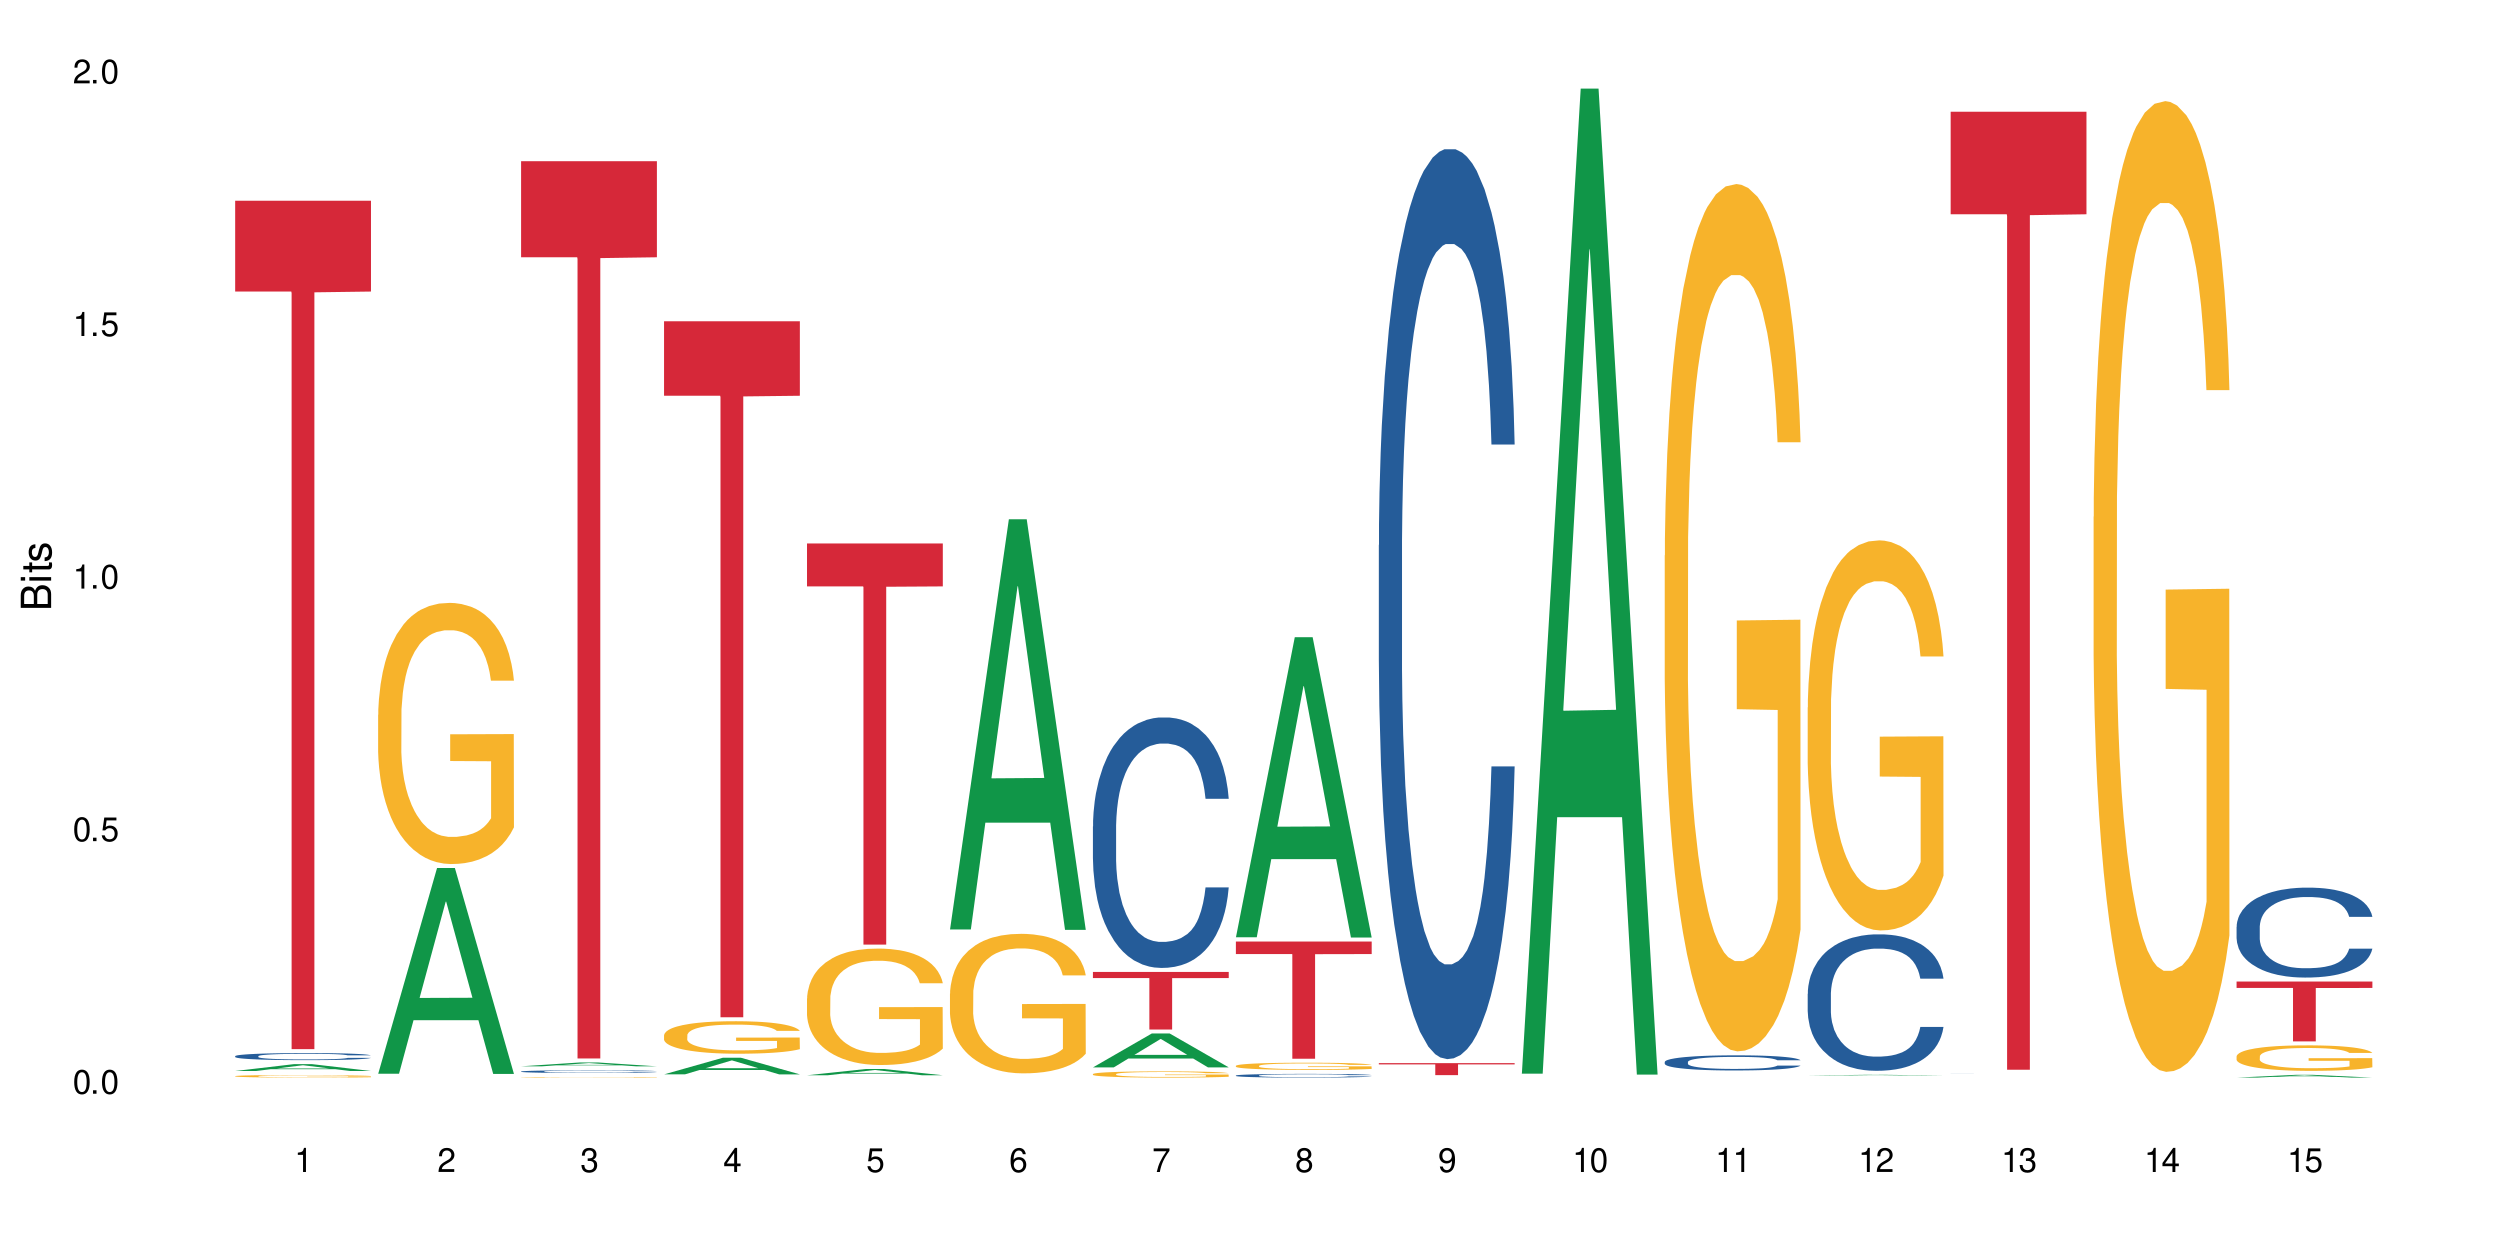
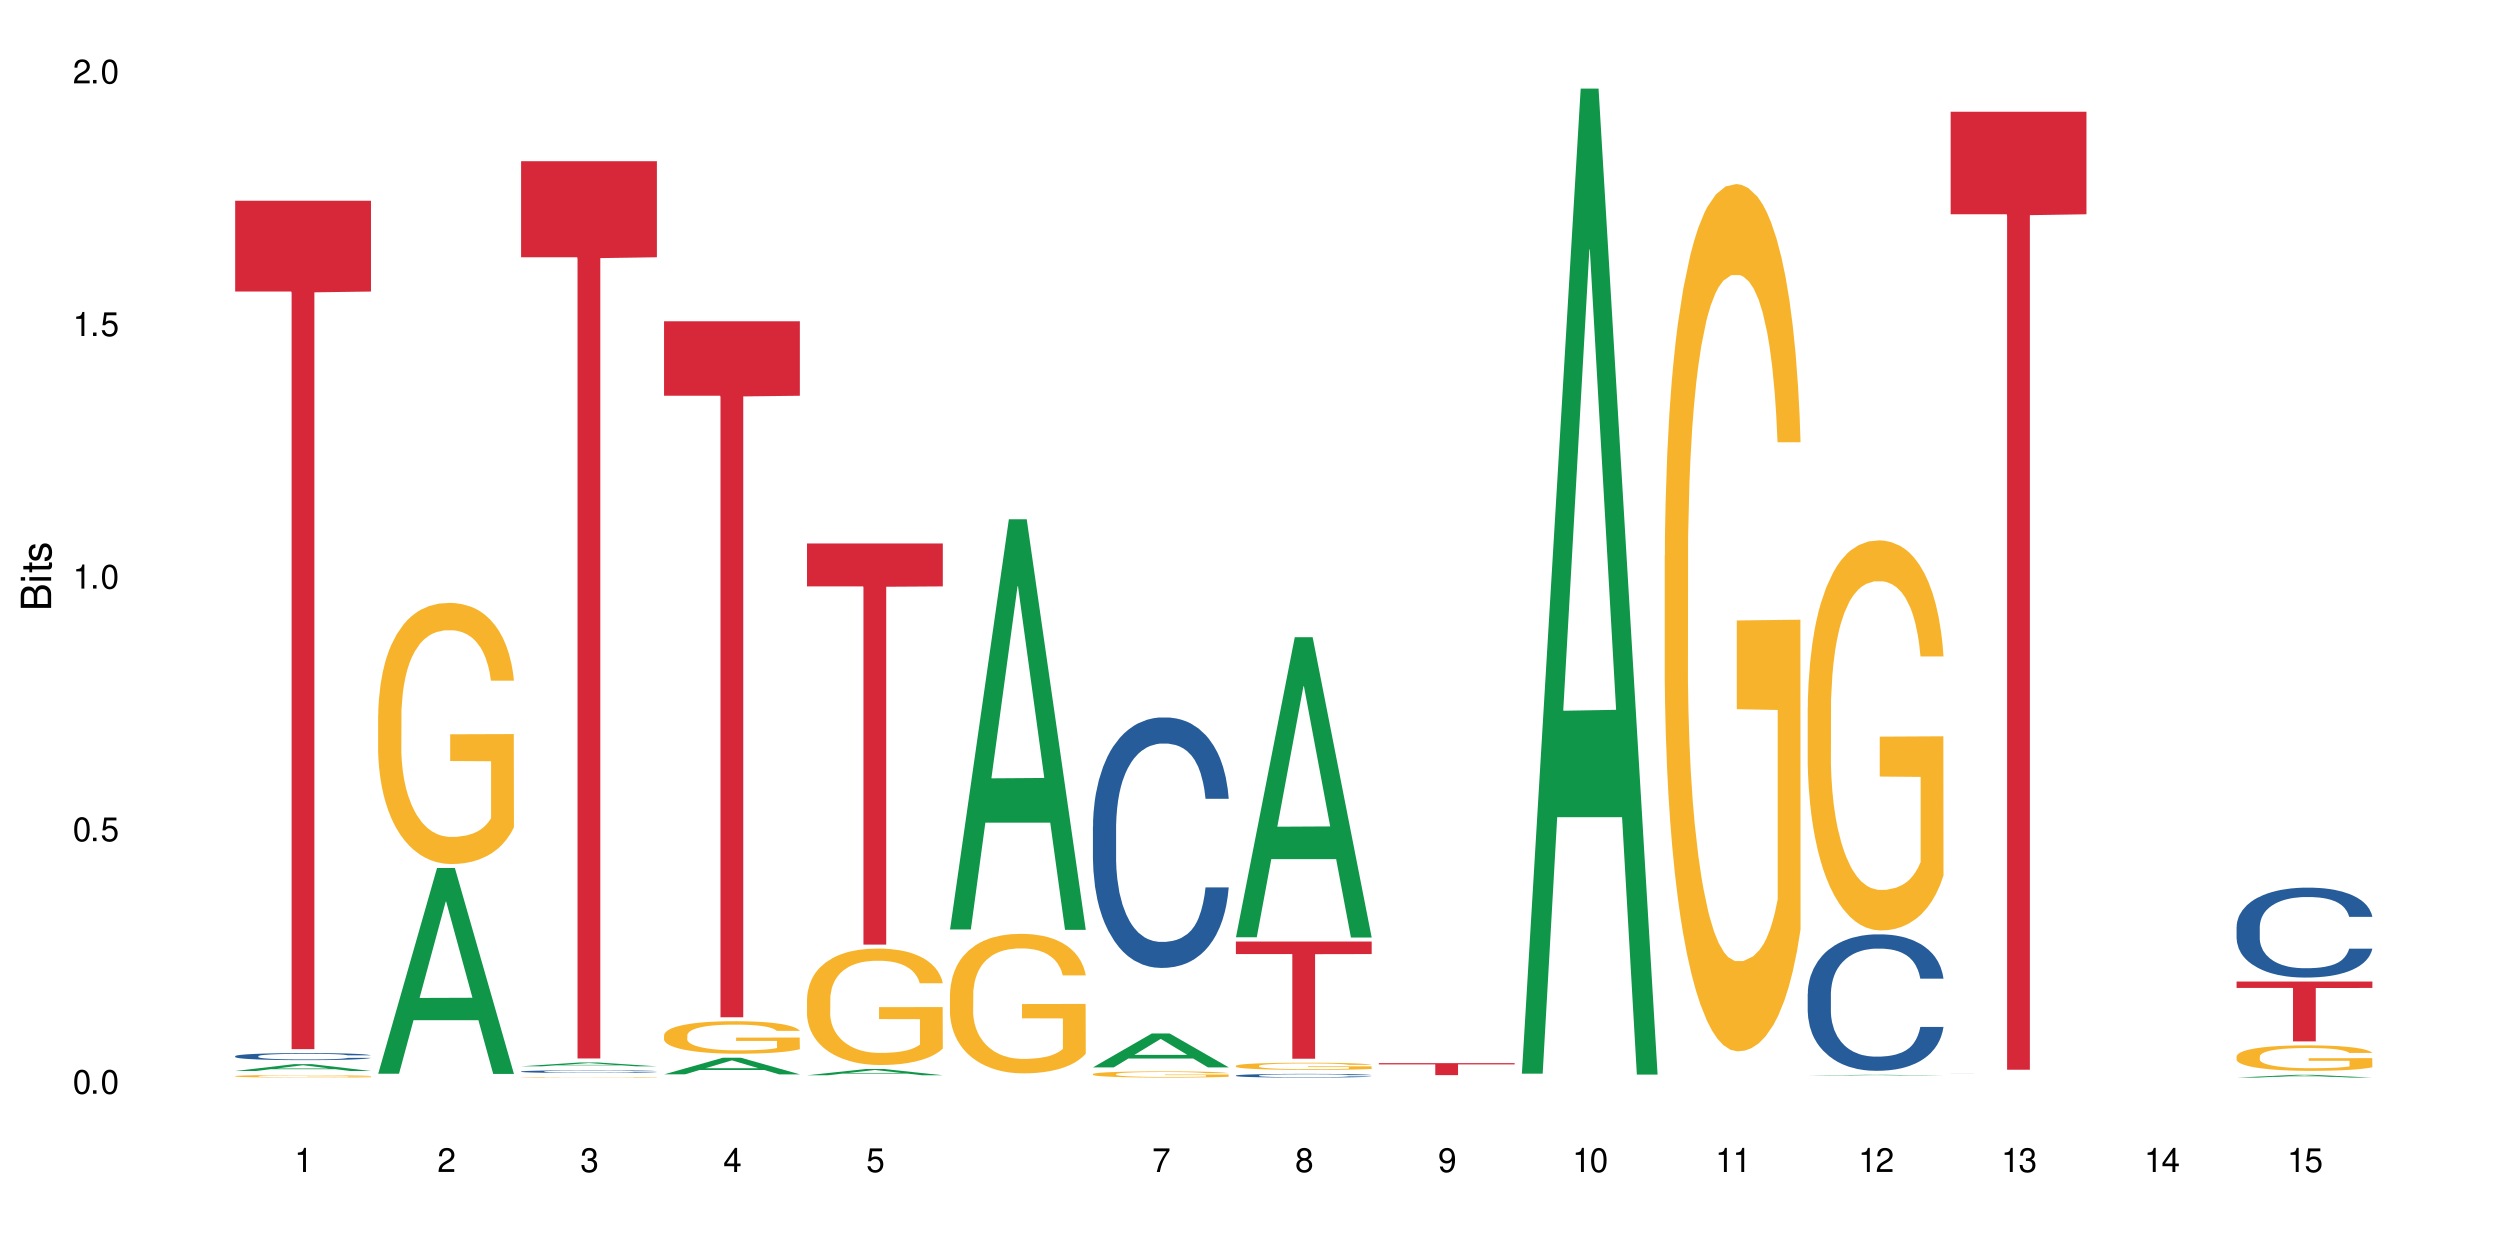
<svg xmlns="http://www.w3.org/2000/svg" xmlns:xlink="http://www.w3.org/1999/xlink" width="720" height="360" viewBox="0 0 720 360">
  <defs>
    <g>
      <g id="glyph-0-0">
</g>
      <g id="glyph-0-1">
        <path d="M 2.641 -6.938 C 2 -6.938 1.422 -6.656 1.078 -6.172 C 0.641 -5.562 0.406 -4.641 0.406 -3.359 C 0.406 -1.016 1.188 0.219 2.641 0.219 C 4.078 0.219 4.859 -1.016 4.859 -3.297 C 4.859 -4.641 4.656 -5.547 4.203 -6.172 C 3.844 -6.656 3.281 -6.938 2.641 -6.938 Z M 2.641 -6.188 C 3.547 -6.188 4 -5.25 4 -3.375 C 4 -1.406 3.562 -0.484 2.625 -0.484 C 1.734 -0.484 1.281 -1.438 1.281 -3.344 C 1.281 -5.25 1.734 -6.188 2.641 -6.188 Z M 2.641 -6.188 " />
      </g>
      <g id="glyph-0-2">
        <path d="M 1.828 -1 L 0.828 -1 L 0.828 0 L 1.828 0 Z M 1.828 -1 " />
      </g>
      <g id="glyph-0-3">
        <path d="M 4.562 -6.797 L 1.062 -6.797 L 0.547 -3.094 L 1.328 -3.094 C 1.719 -3.562 2.047 -3.734 2.578 -3.734 C 3.484 -3.734 4.062 -3.109 4.062 -2.094 C 4.062 -1.125 3.484 -0.531 2.578 -0.531 C 1.828 -0.531 1.375 -0.906 1.188 -1.672 L 0.328 -1.672 C 0.453 -1.109 0.547 -0.844 0.75 -0.594 C 1.125 -0.078 1.828 0.219 2.594 0.219 C 3.969 0.219 4.922 -0.781 4.922 -2.219 C 4.922 -3.562 4.031 -4.484 2.719 -4.484 C 2.25 -4.484 1.859 -4.359 1.469 -4.062 L 1.734 -5.969 L 4.562 -5.969 Z M 4.562 -6.797 " />
      </g>
      <g id="glyph-0-4">
        <path d="M 2.484 -4.938 L 2.484 0 L 3.328 0 L 3.328 -6.938 L 2.766 -6.938 C 2.469 -5.875 2.281 -5.734 0.984 -5.562 L 0.984 -4.938 Z M 2.484 -4.938 " />
      </g>
      <g id="glyph-0-5">
        <path d="M 4.859 -0.828 L 1.281 -0.828 C 1.359 -1.406 1.672 -1.781 2.5 -2.281 L 3.469 -2.828 C 4.406 -3.344 4.906 -4.062 4.906 -4.906 C 4.906 -5.484 4.672 -6.031 4.266 -6.406 C 3.859 -6.766 3.375 -6.938 2.719 -6.938 C 1.859 -6.938 1.219 -6.625 0.844 -6.031 C 0.609 -5.672 0.5 -5.234 0.484 -4.531 L 1.328 -4.531 C 1.359 -5.016 1.406 -5.281 1.531 -5.516 C 1.75 -5.938 2.188 -6.203 2.703 -6.203 C 3.469 -6.203 4.031 -5.641 4.031 -4.891 C 4.031 -4.344 3.719 -3.859 3.125 -3.516 L 2.234 -3 C 0.812 -2.172 0.406 -1.531 0.328 -0.016 L 4.859 -0.016 Z M 4.859 -0.828 " />
      </g>
      <g id="glyph-0-6">
        <path d="M 2.125 -3.188 L 2.578 -3.188 C 3.5 -3.188 3.984 -2.766 3.984 -1.922 C 3.984 -1.062 3.469 -0.531 2.594 -0.531 C 1.656 -0.531 1.203 -1 1.156 -2.016 L 0.312 -2.016 C 0.344 -1.453 0.438 -1.094 0.609 -0.781 C 0.953 -0.109 1.625 0.219 2.547 0.219 C 3.953 0.219 4.859 -0.625 4.859 -1.938 C 4.859 -2.828 4.516 -3.297 3.703 -3.594 C 4.344 -3.844 4.656 -4.328 4.656 -5.031 C 4.656 -6.219 3.875 -6.938 2.578 -6.938 C 1.203 -6.938 0.484 -6.172 0.453 -4.703 L 1.297 -4.703 C 1.312 -5.125 1.344 -5.359 1.453 -5.578 C 1.641 -5.969 2.062 -6.203 2.594 -6.203 C 3.344 -6.203 3.797 -5.75 3.797 -5 C 3.797 -4.516 3.609 -4.219 3.25 -4.047 C 3.016 -3.953 2.703 -3.922 2.125 -3.906 Z M 2.125 -3.188 " />
      </g>
      <g id="glyph-0-7">
        <path d="M 3.141 -1.672 L 3.141 0 L 3.984 0 L 3.984 -1.672 L 4.984 -1.672 L 4.984 -2.438 L 3.984 -2.438 L 3.984 -6.938 L 3.359 -6.938 L 0.266 -2.578 L 0.266 -1.672 Z M 3.141 -2.438 L 1 -2.438 L 3.141 -5.5 Z M 3.141 -2.438 " />
      </g>
      <g id="glyph-0-8">
-         <path d="M 4.781 -5.125 C 4.609 -6.266 3.891 -6.938 2.844 -6.938 C 2.094 -6.938 1.422 -6.578 1.031 -5.953 C 0.594 -5.266 0.406 -4.422 0.406 -3.172 C 0.406 -2 0.578 -1.25 0.984 -0.641 C 1.359 -0.078 1.953 0.219 2.703 0.219 C 3.984 0.219 4.922 -0.75 4.922 -2.094 C 4.922 -3.375 4.062 -4.281 2.844 -4.281 C 2.172 -4.281 1.641 -4.031 1.281 -3.516 C 1.281 -5.234 1.828 -6.188 2.797 -6.188 C 3.391 -6.188 3.797 -5.797 3.938 -5.125 Z M 2.734 -3.531 C 3.547 -3.531 4.062 -2.953 4.062 -2.031 C 4.062 -1.156 3.484 -0.531 2.703 -0.531 C 1.922 -0.531 1.328 -1.188 1.328 -2.078 C 1.328 -2.938 1.906 -3.531 2.734 -3.531 Z M 2.734 -3.531 " />
-       </g>
+         </g>
      <g id="glyph-0-9">
        <path d="M 4.984 -6.797 L 0.438 -6.797 L 0.438 -5.969 L 4.109 -5.969 C 2.5 -3.656 1.828 -2.234 1.328 0 L 2.219 0 C 2.594 -2.172 3.453 -4.047 4.984 -6.094 Z M 4.984 -6.797 " />
      </g>
      <g id="glyph-0-10">
        <path d="M 3.75 -3.656 C 4.469 -4.094 4.688 -4.438 4.688 -5.078 C 4.688 -6.172 3.844 -6.938 2.641 -6.938 C 1.438 -6.938 0.594 -6.172 0.594 -5.094 C 0.594 -4.438 0.812 -4.094 1.516 -3.656 C 0.734 -3.266 0.359 -2.703 0.359 -1.922 C 0.359 -0.656 1.281 0.219 2.641 0.219 C 3.984 0.219 4.922 -0.656 4.922 -1.922 C 4.922 -2.703 4.531 -3.266 3.75 -3.656 Z M 2.641 -6.188 C 3.359 -6.188 3.812 -5.75 3.812 -5.062 C 3.812 -4.406 3.344 -3.984 2.641 -3.984 C 1.922 -3.984 1.453 -4.406 1.453 -5.078 C 1.453 -5.75 1.922 -6.188 2.641 -6.188 Z M 2.641 -3.266 C 3.484 -3.266 4.062 -2.719 4.062 -1.906 C 4.062 -1.078 3.484 -0.531 2.625 -0.531 C 1.797 -0.531 1.219 -1.094 1.219 -1.906 C 1.219 -2.719 1.781 -3.266 2.641 -3.266 Z M 2.641 -3.266 " />
      </g>
      <g id="glyph-0-11">
        <path d="M 0.516 -1.578 C 0.672 -0.453 1.406 0.219 2.438 0.219 C 3.188 0.219 3.859 -0.141 4.266 -0.766 C 4.688 -1.453 4.891 -2.297 4.891 -3.547 C 4.891 -4.719 4.703 -5.453 4.312 -6.078 C 3.938 -6.641 3.344 -6.938 2.594 -6.938 C 1.297 -6.938 0.359 -5.969 0.359 -4.625 C 0.359 -3.344 1.234 -2.453 2.453 -2.453 C 3.094 -2.453 3.578 -2.672 4.016 -3.203 C 4 -1.484 3.469 -0.531 2.5 -0.531 C 1.906 -0.531 1.484 -0.906 1.359 -1.578 Z M 2.578 -6.203 C 3.375 -6.203 3.969 -5.531 3.969 -4.641 C 3.969 -3.797 3.391 -3.188 2.547 -3.188 C 1.734 -3.188 1.234 -3.766 1.234 -4.688 C 1.234 -5.562 1.797 -6.203 2.578 -6.203 Z M 2.578 -6.203 " />
      </g>
      <g id="glyph-1-0">
</g>
      <g id="glyph-1-1">
        <path d="M 0 -0.953 L 0 -4.891 C 0 -5.719 -0.234 -6.344 -0.734 -6.797 C -1.188 -7.234 -1.812 -7.469 -2.5 -7.469 C -3.547 -7.469 -4.188 -7 -4.625 -5.875 C -4.984 -6.688 -5.625 -7.094 -6.531 -7.094 C -7.172 -7.094 -7.734 -6.859 -8.141 -6.391 C -8.562 -5.922 -8.75 -5.344 -8.75 -4.5 L -8.75 -0.953 Z M -4.984 -2.062 L -7.766 -2.062 L -7.766 -4.219 C -7.766 -4.844 -7.688 -5.203 -7.453 -5.5 C -7.219 -5.812 -6.859 -5.969 -6.375 -5.969 C -5.891 -5.969 -5.531 -5.812 -5.297 -5.5 C -5.062 -5.203 -4.984 -4.844 -4.984 -4.219 Z M -0.984 -2.062 L -4 -2.062 L -4 -4.781 C -4 -5.766 -3.438 -6.359 -2.484 -6.359 C -1.547 -6.359 -0.984 -5.766 -0.984 -4.781 Z M -0.984 -2.062 " />
      </g>
      <g id="glyph-1-2">
        <path d="M -6.281 -1.797 L -6.281 -0.797 L 0 -0.797 L 0 -1.797 Z M -8.75 -1.797 L -8.75 -0.797 L -7.484 -0.797 L -7.484 -1.797 Z M -8.75 -1.797 " />
      </g>
      <g id="glyph-1-3">
        <path d="M -6.281 -3.047 L -6.281 -2.016 L -8.016 -2.016 L -8.016 -1.016 L -6.281 -1.016 L -6.281 -0.172 L -5.469 -0.172 L -5.469 -1.016 L -0.719 -1.016 C -0.078 -1.016 0.281 -1.453 0.281 -2.234 C 0.281 -2.5 0.25 -2.719 0.188 -3.047 L -0.641 -3.047 C -0.609 -2.906 -0.594 -2.766 -0.594 -2.562 C -0.594 -2.141 -0.719 -2.016 -1.156 -2.016 L -5.469 -2.016 L -5.469 -3.047 Z M -6.281 -3.047 " />
      </g>
      <g id="glyph-1-4">
        <path d="M -4.531 -5.25 C -5.766 -5.25 -6.469 -4.422 -6.469 -2.969 C -6.469 -1.516 -5.719 -0.562 -4.547 -0.562 C -3.562 -0.562 -3.094 -1.062 -2.734 -2.562 L -2.516 -3.484 C -2.344 -4.188 -2.094 -4.469 -1.641 -4.469 C -1.047 -4.469 -0.641 -3.875 -0.641 -3 C -0.641 -2.453 -0.797 -2 -1.062 -1.75 C -1.25 -1.594 -1.422 -1.531 -1.875 -1.469 L -1.875 -0.406 C -0.422 -0.453 0.281 -1.266 0.281 -2.922 C 0.281 -4.5 -0.5 -5.516 -1.719 -5.516 C -2.656 -5.516 -3.172 -4.984 -3.469 -3.734 L -3.703 -2.766 C -3.891 -1.953 -4.156 -1.609 -4.594 -1.609 C -5.188 -1.609 -5.547 -2.125 -5.547 -2.938 C -5.547 -3.75 -5.203 -4.172 -4.531 -4.203 Z M -4.531 -5.25 " />
      </g>
    </g>
  </defs>
  <rect x="-72" y="-36" width="864" height="432" fill="rgb(100%, 100%, 100%)" fill-opacity="1" />
  <path fill-rule="nonzero" fill="rgb(6.275%, 58.824%, 28.235%)" fill-opacity="1" d="M 67.73 308.449 L 67.773 308.445 L 84.695 306.469 L 89.836 306.469 L 106.844 308.449 L 100.867 308.449 L 96.605 307.934 L 77.926 307.934 L 73.75 308.449 L 67.73 308.449 L 79.723 307.719 L 94.895 307.719 L 87.328 306.793 L 87.246 306.789 L 87.16 306.797 L 79.684 307.719 L 79.723 307.719 Z M 67.73 308.449 " />
-   <path fill-rule="nonzero" fill="rgb(14.51%, 36.078%, 60%)" fill-opacity="1" d="M 67.73 304.172 L 67.777 304.172 L 67.777 304.125 L 67.922 304.055 L 68.254 303.965 L 68.59 303.902 L 69.449 303.793 L 70.641 303.688 L 71.879 303.605 L 72.785 303.559 L 73.598 303.52 L 75.457 303.449 L 76.652 303.414 L 77.938 303.383 L 79.512 303.352 L 80.656 303.332 L 83.234 303.305 L 85.141 303.289 L 86.621 303.285 L 89.816 303.285 L 91.723 303.293 L 93.105 303.301 L 94.633 303.316 L 95.922 303.332 L 98.164 303.375 L 100.168 303.426 L 101.074 303.457 L 102.504 303.516 L 103.602 303.57 L 104.363 303.617 L 105.223 303.688 L 105.984 303.773 L 106.559 303.867 L 106.844 303.945 L 100.168 303.945 L 99.832 303.871 L 99.449 303.816 L 98.734 303.738 L 98.02 303.684 L 97.02 303.629 L 96.113 303.594 L 94.871 303.559 L 93.773 303.535 L 92.629 303.52 L 91.531 303.508 L 89.434 303.496 L 87 303.496 L 86.094 303.5 L 84.234 303.516 L 83.234 303.527 L 81.801 303.555 L 80.801 303.578 L 79.609 303.617 L 78.797 303.648 L 77.797 303.695 L 77.078 303.738 L 76.27 303.801 L 75.793 303.848 L 75.363 303.898 L 74.98 303.961 L 74.695 304.027 L 74.504 304.098 L 74.41 304.164 L 74.41 304.453 L 74.504 304.52 L 74.742 304.598 L 75.363 304.711 L 76.27 304.809 L 77.32 304.887 L 78.32 304.945 L 78.891 304.969 L 79.656 305 L 80.848 305.039 L 82.566 305.074 L 83.566 305.09 L 85.094 305.105 L 86.668 305.113 L 88.766 305.113 L 90.625 305.105 L 91.867 305.094 L 93.156 305.082 L 94.918 305.051 L 96.016 305.02 L 96.969 304.984 L 97.688 304.949 L 98.164 304.918 L 98.879 304.859 L 99.449 304.797 L 99.879 304.73 L 100.168 304.668 L 106.844 304.668 L 106.559 304.742 L 106.129 304.816 L 105.699 304.871 L 105.031 304.934 L 104.27 304.992 L 103.172 305.059 L 102.266 305.102 L 101.074 305.148 L 99.977 305.184 L 98.781 305.215 L 97.02 305.254 L 95.875 305.27 L 94.633 305.289 L 93.156 305.301 L 91.293 305.316 L 89.289 305.324 L 87.43 305.324 L 85.426 305.32 L 83.949 305.312 L 81.992 305.297 L 79.559 305.262 L 77.797 305.227 L 76.414 305.191 L 75.219 305.156 L 73.883 305.105 L 72.168 305.023 L 71.117 304.961 L 70.402 304.906 L 69.59 304.836 L 69.02 304.77 L 68.352 304.664 L 67.875 304.531 L 67.73 304.43 Z M 67.73 304.172 " />
+   <path fill-rule="nonzero" fill="rgb(14.51%, 36.078%, 60%)" fill-opacity="1" d="M 67.73 304.172 L 67.777 304.172 L 67.777 304.125 L 67.922 304.055 L 68.254 303.965 L 68.59 303.902 L 69.449 303.793 L 70.641 303.688 L 71.879 303.605 L 72.785 303.559 L 73.598 303.52 L 75.457 303.449 L 76.652 303.414 L 77.938 303.383 L 79.512 303.352 L 80.656 303.332 L 83.234 303.305 L 85.141 303.289 L 86.621 303.285 L 89.816 303.285 L 91.723 303.293 L 93.105 303.301 L 94.633 303.316 L 95.922 303.332 L 98.164 303.375 L 100.168 303.426 L 101.074 303.457 L 102.504 303.516 L 103.602 303.57 L 104.363 303.617 L 105.223 303.688 L 105.984 303.773 L 106.559 303.867 L 106.844 303.945 L 100.168 303.945 L 99.832 303.871 L 99.449 303.816 L 98.734 303.738 L 98.02 303.684 L 97.02 303.629 L 96.113 303.594 L 94.871 303.559 L 93.773 303.535 L 92.629 303.52 L 91.531 303.508 L 89.434 303.496 L 87 303.496 L 86.094 303.5 L 84.234 303.516 L 83.234 303.527 L 81.801 303.555 L 80.801 303.578 L 79.609 303.617 L 78.797 303.648 L 77.797 303.695 L 77.078 303.738 L 76.27 303.801 L 75.793 303.848 L 75.363 303.898 L 74.98 303.961 L 74.695 304.027 L 74.504 304.098 L 74.41 304.164 L 74.41 304.453 L 74.504 304.52 L 74.742 304.598 L 75.363 304.711 L 76.27 304.809 L 77.32 304.887 L 78.32 304.945 L 79.656 305 L 80.848 305.039 L 82.566 305.074 L 83.566 305.09 L 85.094 305.105 L 86.668 305.113 L 88.766 305.113 L 90.625 305.105 L 91.867 305.094 L 93.156 305.082 L 94.918 305.051 L 96.016 305.02 L 96.969 304.984 L 97.688 304.949 L 98.164 304.918 L 98.879 304.859 L 99.449 304.797 L 99.879 304.73 L 100.168 304.668 L 106.844 304.668 L 106.559 304.742 L 106.129 304.816 L 105.699 304.871 L 105.031 304.934 L 104.27 304.992 L 103.172 305.059 L 102.266 305.102 L 101.074 305.148 L 99.977 305.184 L 98.781 305.215 L 97.02 305.254 L 95.875 305.27 L 94.633 305.289 L 93.156 305.301 L 91.293 305.316 L 89.289 305.324 L 87.43 305.324 L 85.426 305.32 L 83.949 305.312 L 81.992 305.297 L 79.559 305.262 L 77.797 305.227 L 76.414 305.191 L 75.219 305.156 L 73.883 305.105 L 72.168 305.023 L 71.117 304.961 L 70.402 304.906 L 69.59 304.836 L 69.02 304.77 L 68.352 304.664 L 67.875 304.531 L 67.73 304.43 Z M 67.73 304.172 " />
  <path fill-rule="nonzero" fill="rgb(96.863%, 70.196%, 16.863%)" fill-opacity="1" d="M 67.73 309.918 L 67.777 309.918 L 67.777 309.906 L 67.969 309.875 L 68.445 309.832 L 69.066 309.797 L 69.734 309.77 L 70.164 309.754 L 70.879 309.734 L 71.5 309.719 L 73.074 309.688 L 75.078 309.656 L 76.172 309.645 L 77.414 309.633 L 79.18 309.621 L 79.988 309.613 L 82.469 309.605 L 85.285 309.598 L 88.383 309.594 L 89.816 309.594 L 91.77 309.598 L 94.441 309.605 L 95.969 309.613 L 97.16 309.621 L 98.402 309.629 L 99.926 309.641 L 101.359 309.66 L 102.504 309.676 L 103.648 309.695 L 104.602 309.719 L 105.414 309.742 L 106.129 309.773 L 106.559 309.797 L 106.844 309.82 L 100.215 309.82 L 99.832 309.797 L 99.402 309.777 L 98.688 309.754 L 97.973 309.738 L 97.258 309.727 L 95.922 309.707 L 94.777 309.695 L 93.344 309.688 L 91.961 309.68 L 90.387 309.676 L 86.906 309.676 L 84.617 309.68 L 83.281 309.684 L 82.328 309.691 L 80.992 309.699 L 80.18 309.707 L 79.703 309.715 L 78.273 309.734 L 77.32 309.754 L 76.793 309.77 L 76.125 309.789 L 75.648 309.809 L 75.125 309.836 L 74.84 309.855 L 74.457 309.902 L 74.41 310.027 L 74.551 310.055 L 74.84 310.082 L 75.219 310.109 L 75.793 310.133 L 76.363 310.152 L 77.367 310.18 L 78.227 310.199 L 78.891 310.211 L 80.18 310.23 L 80.703 310.234 L 81.945 310.246 L 83.234 310.258 L 84.809 310.266 L 86 310.27 L 87.906 310.273 L 90.34 310.273 L 93.203 310.27 L 95.016 310.266 L 96.254 310.258 L 97.066 310.254 L 98.066 310.246 L 98.781 310.238 L 99.449 310.23 L 100.262 310.219 L 100.262 310.055 L 88.48 310.055 L 88.48 309.977 L 106.797 309.977 L 106.844 310.246 L 105.844 310.266 L 104.602 310.281 L 103.41 310.297 L 102.168 310.309 L 100.406 310.32 L 98.973 310.328 L 96.781 310.34 L 94.777 310.344 L 92.676 310.352 L 86.668 310.352 L 84.57 310.348 L 82.898 310.34 L 81.371 310.336 L 79.848 310.324 L 77.938 310.312 L 76.699 310.301 L 75.41 310.285 L 74.121 310.266 L 72.977 310.25 L 71.453 310.219 L 70.641 310.195 L 69.879 310.172 L 69.305 310.152 L 68.781 310.129 L 68.398 310.105 L 68.016 310.074 L 67.828 310.047 L 67.73 310.027 Z M 67.73 309.918 " />
  <path fill-rule="nonzero" fill="rgb(83.922%, 15.686%, 22.353%)" fill-opacity="1" d="M 67.73 57.809 L 106.844 57.809 L 106.844 83.965 L 90.543 84.191 L 90.543 302.141 L 83.984 302.141 L 83.984 84.422 L 83.891 83.965 L 67.73 83.965 Z M 67.73 57.809 " />
  <path fill-rule="nonzero" fill="rgb(6.275%, 58.824%, 28.235%)" fill-opacity="1" d="M 108.902 309.23 L 108.945 309.176 L 125.867 249.992 L 131.008 249.992 L 148.016 309.289 L 142.039 309.289 L 137.777 293.809 L 119.098 293.809 L 114.922 309.23 L 108.902 309.23 L 120.895 287.406 L 136.062 287.352 L 128.5 259.68 L 128.418 259.625 L 128.332 259.789 L 120.855 287.352 L 120.895 287.406 Z M 108.902 309.23 " />
  <path fill-rule="nonzero" fill="rgb(96.863%, 70.196%, 16.863%)" fill-opacity="1" d="M 108.902 205.844 L 108.949 205.777 L 108.949 204.402 L 109.141 201.312 L 109.617 197.051 L 110.238 193.547 L 110.906 190.801 L 111.336 189.359 L 112.051 187.297 L 112.672 185.785 L 114.246 182.695 L 116.25 179.809 L 117.344 178.574 L 118.586 177.406 L 120.352 176.102 L 121.16 175.621 L 123.641 174.52 L 126.457 173.832 L 129.555 173.629 L 130.988 173.695 L 132.941 173.973 L 135.613 174.727 L 137.141 175.414 L 138.332 176.102 L 139.574 176.992 L 141.098 178.367 L 142.531 180.016 L 143.676 181.664 L 144.82 183.727 L 145.773 185.922 L 146.586 188.328 L 147.301 191.215 L 147.73 193.617 L 148.016 196.023 L 141.387 196.023 L 141.004 193.617 L 140.574 191.762 L 139.859 189.496 L 139.145 187.848 L 138.43 186.543 L 137.094 184.758 L 135.949 183.656 L 134.516 182.695 L 133.133 182.078 L 131.559 181.664 L 130.605 181.527 L 128.078 181.527 L 125.789 182.008 L 124.453 182.559 L 123.5 183.105 L 122.164 184.137 L 121.352 184.961 L 120.875 185.512 L 119.445 187.641 L 118.488 189.566 L 117.965 190.871 L 117.297 192.93 L 116.82 194.785 L 116.297 197.531 L 116.008 199.594 L 115.629 204.266 L 115.582 216.629 L 115.723 219.242 L 116.008 222.059 L 116.391 224.531 L 116.965 227.141 L 117.535 229.133 L 118.539 231.812 L 119.395 233.598 L 120.062 234.766 L 121.352 236.621 L 121.875 237.238 L 123.117 238.477 L 124.406 239.438 L 125.98 240.262 L 127.172 240.672 L 129.078 241.016 L 131.512 241.016 L 134.375 240.605 L 136.188 240.055 L 137.426 239.504 L 138.238 239.023 L 139.238 238.27 L 139.953 237.582 L 140.621 236.828 L 141.434 235.66 L 141.434 219.242 L 129.652 219.172 L 129.652 211.477 L 147.969 211.41 L 148.016 238.27 L 147.016 240.125 L 145.773 241.91 L 144.582 243.285 L 143.34 244.453 L 141.578 245.758 L 140.145 246.582 L 137.949 247.543 L 135.949 248.16 L 133.848 248.574 L 131.988 248.777 L 129.793 248.848 L 127.84 248.711 L 125.742 248.297 L 124.07 247.75 L 122.543 247.062 L 121.02 246.168 L 119.109 244.727 L 117.871 243.559 L 116.582 242.117 L 115.293 240.398 L 114.148 238.543 L 113.387 237.102 L 112.625 235.453 L 111.812 233.391 L 111.051 231.055 L 110.477 228.926 L 109.953 226.523 L 109.57 224.254 L 109.188 221.164 L 108.996 218.691 L 108.902 216.562 Z M 108.902 205.844 " />
  <path fill-rule="nonzero" fill="rgb(6.275%, 58.824%, 28.235%)" fill-opacity="1" d="M 150.074 307.102 L 150.117 307.098 L 167.039 305.988 L 172.18 305.988 L 189.188 307.102 L 183.211 307.102 L 178.949 306.809 L 160.27 306.809 L 156.09 307.102 L 150.074 307.102 L 162.066 306.691 L 177.234 306.688 L 169.672 306.168 L 169.59 306.168 L 169.504 306.172 L 162.027 306.688 L 162.066 306.691 Z M 150.074 307.102 " />
  <path fill-rule="nonzero" fill="rgb(14.51%, 36.078%, 60%)" fill-opacity="1" d="M 150.074 308.586 L 150.121 308.586 L 150.121 308.566 L 150.266 308.539 L 150.598 308.508 L 150.934 308.484 L 151.793 308.441 L 152.984 308.398 L 154.223 308.367 L 155.129 308.348 L 155.941 308.336 L 157.801 308.309 L 158.992 308.297 L 160.281 308.281 L 161.855 308.27 L 163 308.266 L 165.578 308.254 L 167.484 308.246 L 174.066 308.246 L 175.449 308.25 L 176.977 308.258 L 178.266 308.266 L 180.508 308.281 L 182.508 308.301 L 183.414 308.312 L 184.848 308.332 L 185.945 308.355 L 186.707 308.375 L 187.566 308.398 L 188.328 308.434 L 188.902 308.469 L 189.188 308.5 L 182.508 308.5 L 182.176 308.469 L 181.793 308.449 L 181.078 308.418 L 180.363 308.398 L 179.359 308.379 L 178.453 308.363 L 177.215 308.352 L 176.117 308.34 L 174.973 308.336 L 173.875 308.332 L 171.777 308.328 L 168.438 308.328 L 166.578 308.332 L 165.578 308.34 L 164.145 308.348 L 163.145 308.359 L 161.953 308.371 L 161.141 308.383 L 160.137 308.402 L 159.422 308.418 L 158.613 308.441 L 158.137 308.461 L 157.707 308.48 L 157.324 308.504 L 157.039 308.531 L 156.848 308.555 L 156.754 308.582 L 156.754 308.691 L 156.848 308.719 L 157.086 308.75 L 157.707 308.793 L 158.613 308.832 L 159.66 308.859 L 160.664 308.883 L 161.234 308.891 L 162 308.902 L 163.191 308.918 L 164.91 308.934 L 165.91 308.938 L 167.438 308.945 L 172.969 308.945 L 174.211 308.941 L 175.496 308.934 L 177.262 308.922 L 178.359 308.91 L 179.312 308.898 L 180.027 308.883 L 180.508 308.871 L 181.223 308.852 L 181.793 308.824 L 182.223 308.801 L 182.508 308.777 L 189.188 308.777 L 188.902 308.805 L 188.473 308.832 L 188.043 308.852 L 187.375 308.879 L 186.613 308.902 L 185.516 308.926 L 184.609 308.941 L 183.414 308.961 L 182.32 308.973 L 181.125 308.984 L 179.359 309 L 178.215 309.008 L 176.977 309.012 L 175.496 309.02 L 173.637 309.023 L 171.633 309.027 L 167.77 309.027 L 166.293 309.023 L 164.336 309.016 L 161.902 309.004 L 160.137 308.992 L 158.754 308.977 L 157.562 308.961 L 156.227 308.945 L 154.512 308.91 L 153.461 308.887 L 152.746 308.867 L 151.934 308.84 L 151.363 308.816 L 150.695 308.773 L 150.219 308.723 L 150.074 308.684 Z M 150.074 308.586 " />
  <path fill-rule="nonzero" fill="rgb(96.863%, 70.196%, 16.863%)" fill-opacity="1" d="M 150.074 310.25 L 150.121 310.25 L 150.121 310.246 L 150.312 310.238 L 150.789 310.227 L 151.41 310.219 L 152.078 310.215 L 152.508 310.211 L 153.223 310.203 L 153.844 310.199 L 155.418 310.195 L 157.418 310.188 L 158.516 310.184 L 159.758 310.18 L 161.523 310.176 L 164.812 310.176 L 167.629 310.172 L 174.113 310.172 L 176.785 310.176 L 179.504 310.176 L 180.746 310.18 L 182.27 310.184 L 183.703 310.188 L 185.992 310.195 L 186.945 310.203 L 187.758 310.207 L 188.473 310.215 L 188.902 310.219 L 189.188 310.227 L 182.559 310.227 L 182.176 310.219 L 181.746 310.215 L 179.602 310.203 L 178.266 310.199 L 177.121 310.195 L 175.688 310.195 L 174.305 310.191 L 165.625 310.191 L 164.672 310.195 L 163.336 310.195 L 162.523 310.199 L 162.047 310.199 L 160.617 310.207 L 159.66 310.211 L 159.137 310.215 L 158.469 310.219 L 157.992 310.223 L 157.469 310.23 L 157.18 310.234 L 156.801 310.246 L 156.754 310.273 L 156.895 310.281 L 157.18 310.289 L 157.562 310.293 L 158.137 310.301 L 158.707 310.305 L 159.711 310.312 L 160.566 310.316 L 161.234 310.32 L 162.523 310.324 L 163.047 310.324 L 164.289 310.328 L 165.578 310.328 L 167.148 310.332 L 177.359 310.332 L 178.598 310.328 L 180.41 310.328 L 181.125 310.324 L 181.793 310.324 L 182.605 310.32 L 182.605 310.281 L 170.824 310.281 L 170.824 310.262 L 189.141 310.262 L 189.188 310.328 L 188.188 310.332 L 186.945 310.336 L 185.754 310.34 L 184.512 310.344 L 182.746 310.344 L 181.316 310.348 L 179.121 310.348 L 177.121 310.352 L 165.242 310.352 L 163.715 310.348 L 162.191 310.348 L 160.281 310.344 L 159.043 310.34 L 156.465 310.332 L 155.32 310.328 L 154.559 310.324 L 153.793 310.32 L 152.984 310.316 L 152.219 310.309 L 151.648 310.305 L 151.125 310.297 L 150.742 310.293 L 150.168 310.281 L 150.074 310.273 Z M 150.074 310.25 " />
  <path fill-rule="nonzero" fill="rgb(83.922%, 15.686%, 22.353%)" fill-opacity="1" d="M 150.074 46.434 L 189.188 46.434 L 189.188 74.094 L 172.887 74.336 L 172.887 304.844 L 166.328 304.844 L 166.328 74.578 L 166.234 74.094 L 150.074 74.094 Z M 150.074 46.434 " />
  <path fill-rule="nonzero" fill="rgb(6.275%, 58.824%, 28.235%)" fill-opacity="1" d="M 191.246 309.414 L 191.289 309.41 L 208.211 304.621 L 213.352 304.621 L 230.359 309.418 L 224.383 309.418 L 220.121 308.168 L 201.441 308.168 L 197.262 309.414 L 191.246 309.414 L 203.238 307.648 L 218.406 307.645 L 210.844 305.402 L 210.762 305.398 L 210.676 305.414 L 203.195 307.645 L 203.238 307.648 Z M 191.246 309.414 " />
  <path fill-rule="nonzero" fill="rgb(96.863%, 70.196%, 16.863%)" fill-opacity="1" d="M 191.246 298.125 L 191.293 298.113 L 191.293 297.945 L 191.484 297.559 L 191.961 297.027 L 192.582 296.594 L 193.25 296.25 L 193.68 296.07 L 194.395 295.812 L 195.016 295.625 L 196.59 295.242 L 198.59 294.883 L 199.688 294.727 L 200.93 294.582 L 202.695 294.422 L 203.504 294.359 L 205.984 294.223 L 208.801 294.137 L 211.898 294.113 L 213.332 294.121 L 215.285 294.156 L 217.957 294.25 L 219.484 294.336 L 220.676 294.422 L 221.918 294.531 L 223.441 294.703 L 224.875 294.906 L 226.02 295.113 L 227.164 295.371 L 228.117 295.645 L 228.93 295.941 L 229.645 296.301 L 230.074 296.602 L 230.359 296.898 L 223.73 296.898 L 223.348 296.602 L 222.918 296.371 L 222.203 296.09 L 221.488 295.883 L 220.77 295.719 L 219.438 295.496 L 218.293 295.359 L 216.859 295.242 L 215.477 295.164 L 213.902 295.113 L 212.949 295.098 L 210.422 295.098 L 208.133 295.156 L 206.797 295.223 L 205.84 295.293 L 204.508 295.422 L 203.695 295.523 L 203.219 295.594 L 201.789 295.855 L 200.832 296.098 L 200.309 296.258 L 199.641 296.516 L 199.164 296.746 L 198.641 297.09 L 198.352 297.344 L 197.973 297.926 L 197.922 299.465 L 198.066 299.789 L 198.352 300.141 L 198.734 300.449 L 199.309 300.773 L 199.879 301.023 L 200.883 301.355 L 201.738 301.578 L 202.406 301.723 L 203.695 301.953 L 204.219 302.031 L 205.461 302.184 L 206.746 302.305 L 208.32 302.406 L 209.516 302.457 L 211.422 302.5 L 213.855 302.5 L 216.719 302.449 L 218.531 302.383 L 219.77 302.312 L 220.582 302.254 L 221.582 302.16 L 222.297 302.074 L 222.965 301.98 L 223.777 301.836 L 223.777 299.789 L 211.996 299.781 L 211.996 298.824 L 230.312 298.816 L 230.359 302.16 L 229.355 302.391 L 228.117 302.613 L 226.926 302.785 L 225.684 302.93 L 223.918 303.09 L 222.488 303.195 L 220.293 303.312 L 218.293 303.391 L 216.191 303.441 L 214.332 303.469 L 212.137 303.477 L 210.184 303.457 L 208.082 303.406 L 206.414 303.34 L 204.887 303.254 L 203.359 303.141 L 201.453 302.965 L 200.215 302.816 L 198.926 302.637 L 197.637 302.426 L 196.492 302.195 L 195.73 302.016 L 194.965 301.809 L 194.156 301.551 L 193.391 301.262 L 192.82 300.996 L 192.297 300.695 L 191.914 300.414 L 191.531 300.031 L 191.34 299.723 L 191.246 299.457 Z M 191.246 298.125 " />
  <path fill-rule="nonzero" fill="rgb(83.922%, 15.686%, 22.353%)" fill-opacity="1" d="M 191.246 92.523 L 230.359 92.523 L 230.359 113.977 L 214.059 114.168 L 214.059 292.969 L 207.5 292.969 L 207.5 114.355 L 207.402 113.977 L 191.246 113.977 Z M 191.246 92.523 " />
  <path fill-rule="nonzero" fill="rgb(6.275%, 58.824%, 28.235%)" fill-opacity="1" d="M 232.418 309.672 L 232.461 309.672 L 249.383 307.871 L 254.523 307.871 L 271.531 309.676 L 265.555 309.676 L 261.293 309.203 L 242.613 309.203 L 238.434 309.672 L 232.418 309.672 L 244.41 309.008 L 259.578 309.008 L 252.016 308.164 L 251.934 308.164 L 251.848 308.168 L 244.367 309.008 L 244.41 309.008 Z M 232.418 309.672 " />
  <path fill-rule="nonzero" fill="rgb(96.863%, 70.196%, 16.863%)" fill-opacity="1" d="M 232.418 287.551 L 232.465 287.523 L 232.465 286.91 L 232.656 285.531 L 233.133 283.633 L 233.754 282.07 L 234.422 280.844 L 234.852 280.199 L 235.566 279.281 L 236.188 278.609 L 237.758 277.23 L 239.762 275.945 L 240.859 275.391 L 242.102 274.871 L 243.863 274.289 L 244.676 274.074 L 247.156 273.586 L 249.969 273.277 L 253.07 273.188 L 254.504 273.219 L 256.457 273.34 L 259.129 273.676 L 260.656 273.984 L 261.848 274.289 L 263.086 274.688 L 264.613 275.301 L 266.047 276.035 L 267.191 276.77 L 268.336 277.688 L 269.289 278.668 L 270.098 279.742 L 270.816 281.027 L 271.246 282.102 L 271.531 283.172 L 264.898 283.172 L 264.52 282.102 L 264.09 281.273 L 263.375 280.262 L 262.66 279.527 L 261.941 278.945 L 260.609 278.148 L 259.461 277.66 L 258.031 277.23 L 256.648 276.953 L 255.074 276.77 L 254.121 276.711 L 251.594 276.711 L 249.305 276.922 L 247.969 277.168 L 247.012 277.414 L 245.676 277.875 L 244.867 278.242 L 244.391 278.484 L 242.957 279.434 L 242.004 280.293 L 241.48 280.875 L 240.812 281.793 L 240.336 282.621 L 239.812 283.848 L 239.523 284.766 L 239.145 286.848 L 239.094 292.359 L 239.238 293.523 L 239.523 294.781 L 239.906 295.883 L 240.48 297.047 L 241.051 297.938 L 242.051 299.129 L 242.91 299.926 L 243.578 300.449 L 244.867 301.273 L 245.391 301.551 L 246.633 302.102 L 247.918 302.531 L 249.492 302.898 L 250.688 303.082 L 252.594 303.234 L 255.027 303.234 L 257.887 303.051 L 259.699 302.805 L 260.941 302.562 L 261.754 302.348 L 262.754 302.008 L 263.469 301.703 L 264.137 301.367 L 264.949 300.844 L 264.949 293.523 L 253.168 293.496 L 253.168 290.062 L 271.484 290.031 L 271.531 302.008 L 270.527 302.836 L 269.289 303.633 L 268.098 304.246 L 266.855 304.766 L 265.09 305.348 L 263.66 305.715 L 261.465 306.145 L 259.461 306.422 L 257.363 306.605 L 255.504 306.695 L 253.309 306.727 L 251.355 306.664 L 249.254 306.48 L 247.586 306.238 L 246.059 305.93 L 244.531 305.531 L 242.625 304.891 L 241.387 304.367 L 240.098 303.727 L 238.809 302.961 L 237.664 302.133 L 236.902 301.488 L 236.137 300.754 L 235.328 299.836 L 234.562 298.793 L 233.992 297.844 L 233.465 296.773 L 233.086 295.762 L 232.703 294.383 L 232.512 293.281 L 232.418 292.332 Z M 232.418 287.551 " />
  <path fill-rule="nonzero" fill="rgb(83.922%, 15.686%, 22.353%)" fill-opacity="1" d="M 232.418 156.516 L 271.531 156.516 L 271.531 168.883 L 255.23 168.988 L 255.23 272.043 L 248.672 272.043 L 248.672 169.098 L 248.574 168.883 L 232.418 168.883 Z M 232.418 156.516 " />
  <path fill-rule="nonzero" fill="rgb(6.275%, 58.824%, 28.235%)" fill-opacity="1" d="M 273.59 267.688 L 273.629 267.578 L 290.555 149.543 L 295.695 149.543 L 312.703 267.801 L 306.727 267.801 L 302.465 236.93 L 283.785 236.93 L 279.605 267.688 L 273.59 267.688 L 285.582 224.16 L 300.75 224.051 L 293.188 168.863 L 293.105 168.75 L 293.02 169.086 L 285.539 224.051 L 285.582 224.16 Z M 273.59 267.688 " />
  <path fill-rule="nonzero" fill="rgb(96.863%, 70.196%, 16.863%)" fill-opacity="1" d="M 273.59 286.156 L 273.637 286.117 L 273.637 285.383 L 273.828 283.734 L 274.305 281.457 L 274.926 279.586 L 275.594 278.117 L 276.023 277.348 L 276.738 276.246 L 277.355 275.438 L 278.93 273.789 L 280.934 272.246 L 282.031 271.586 L 283.273 270.961 L 285.035 270.266 L 285.848 270.008 L 288.328 269.422 L 291.141 269.055 L 294.242 268.941 L 295.672 268.98 L 297.629 269.125 L 300.301 269.531 L 301.828 269.898 L 303.02 270.266 L 304.258 270.742 L 305.785 271.477 L 307.215 272.355 L 308.363 273.238 L 309.508 274.336 L 310.461 275.512 L 311.27 276.797 L 311.988 278.34 L 312.414 279.621 L 312.703 280.906 L 306.07 280.906 L 305.691 279.621 L 305.262 278.633 L 304.547 277.422 L 303.832 276.539 L 303.113 275.844 L 301.777 274.887 L 300.633 274.301 L 299.203 273.789 L 297.82 273.457 L 296.246 273.238 L 295.293 273.164 L 292.766 273.164 L 290.473 273.422 L 289.141 273.715 L 288.184 274.008 L 286.848 274.559 L 286.039 275 L 285.562 275.293 L 284.129 276.43 L 283.176 277.457 L 282.652 278.156 L 281.984 279.254 L 281.508 280.246 L 280.98 281.715 L 280.695 282.816 L 280.316 285.312 L 280.266 291.918 L 280.41 293.312 L 280.695 294.816 L 281.078 296.137 L 281.648 297.531 L 282.223 298.598 L 283.223 300.027 L 284.082 300.98 L 284.75 301.605 L 286.039 302.598 L 286.562 302.926 L 287.805 303.586 L 289.09 304.102 L 290.664 304.543 L 291.859 304.762 L 293.766 304.945 L 296.199 304.945 L 299.059 304.727 L 300.871 304.434 L 302.113 304.137 L 302.922 303.883 L 303.926 303.477 L 304.641 303.109 L 305.309 302.707 L 306.121 302.082 L 306.121 293.312 L 294.34 293.273 L 294.34 289.164 L 312.656 289.129 L 312.703 303.477 L 311.699 304.469 L 310.461 305.422 L 309.27 306.156 L 308.027 306.781 L 306.262 307.477 L 304.832 307.918 L 302.637 308.434 L 300.633 308.762 L 298.535 308.984 L 296.676 309.094 L 294.48 309.129 L 292.527 309.055 L 290.426 308.836 L 288.758 308.543 L 287.23 308.176 L 285.703 307.699 L 283.797 306.926 L 282.555 306.305 L 281.27 305.531 L 279.98 304.613 L 278.836 303.625 L 278.074 302.855 L 277.309 301.973 L 276.5 300.871 L 275.734 299.625 L 275.164 298.484 L 274.637 297.203 L 274.258 295.992 L 273.875 294.34 L 273.684 293.02 L 273.59 291.879 Z M 273.59 286.156 " />
  <path fill-rule="nonzero" fill="rgb(6.275%, 58.824%, 28.235%)" fill-opacity="1" d="M 314.762 307.402 L 314.801 307.395 L 331.727 297.641 L 336.867 297.641 L 353.875 307.41 L 347.898 307.41 L 343.637 304.859 L 324.957 304.859 L 320.777 307.402 L 314.762 307.402 L 326.754 303.805 L 341.922 303.797 L 334.359 299.238 L 334.273 299.23 L 334.191 299.258 L 326.711 303.797 L 326.754 303.805 Z M 314.762 307.402 " />
  <path fill-rule="nonzero" fill="rgb(14.51%, 36.078%, 60%)" fill-opacity="1" d="M 314.762 238.027 L 314.809 237.961 L 314.809 236.379 L 314.953 233.875 L 315.285 230.711 L 315.621 228.535 L 316.477 224.648 L 317.672 220.891 L 318.91 217.988 L 319.816 216.273 L 320.629 214.957 L 322.488 212.516 L 323.68 211.266 L 324.969 210.145 L 326.543 209.023 L 327.688 208.363 L 330.262 207.309 L 332.172 206.848 L 333.648 206.652 L 336.844 206.652 L 338.754 206.914 L 340.137 207.242 L 341.664 207.77 L 342.949 208.363 L 345.191 209.816 L 347.195 211.66 L 348.102 212.715 L 349.531 214.758 L 350.629 216.738 L 351.395 218.449 L 352.25 220.891 L 353.016 223.855 L 353.586 227.219 L 353.875 230.051 L 347.195 230.051 L 346.863 227.414 L 346.48 225.371 L 345.766 222.668 L 345.051 220.758 L 344.047 218.848 L 343.141 217.594 L 341.902 216.34 L 340.805 215.551 L 339.66 214.957 L 338.562 214.562 L 336.465 214.164 L 334.031 214.164 L 333.125 214.297 L 331.266 214.824 L 330.262 215.285 L 328.832 216.211 L 327.832 217.066 L 326.637 218.383 L 325.828 219.504 L 324.824 221.219 L 324.109 222.734 L 323.297 224.91 L 322.82 226.559 L 322.391 228.406 L 322.012 230.578 L 321.727 232.887 L 321.535 235.324 L 321.438 237.699 L 321.438 247.918 L 321.535 250.289 L 321.773 253.059 L 322.391 257.078 L 323.297 260.574 L 324.348 263.344 L 325.352 265.32 L 325.922 266.242 L 326.684 267.297 L 327.879 268.617 L 329.594 269.934 L 330.598 270.461 L 332.121 270.988 L 333.695 271.254 L 335.797 271.254 L 337.656 270.988 L 338.895 270.66 L 340.184 270.133 L 341.949 269.012 L 343.047 267.957 L 344 266.703 L 344.715 265.453 L 345.191 264.398 L 345.906 262.352 L 346.48 260.113 L 346.91 257.805 L 347.195 255.562 L 353.875 255.562 L 353.586 258.199 L 353.16 260.77 L 352.73 262.684 L 352.062 264.992 L 351.297 267.035 L 350.199 269.34 L 349.293 270.855 L 348.102 272.504 L 347.004 273.758 L 345.812 274.879 L 344.047 276.195 L 342.902 276.855 L 341.664 277.449 L 340.184 277.977 L 338.324 278.438 L 336.32 278.703 L 334.461 278.77 L 332.457 278.637 L 330.977 278.371 L 329.023 277.777 L 326.59 276.594 L 324.824 275.34 L 323.441 274.086 L 322.25 272.77 L 320.914 270.988 L 319.195 268.09 L 318.148 265.848 L 317.434 264 L 316.621 261.43 L 316.047 259.125 L 315.379 255.434 L 314.902 250.75 L 314.762 247.125 Z M 314.762 238.027 " />
  <path fill-rule="nonzero" fill="rgb(96.863%, 70.196%, 16.863%)" fill-opacity="1" d="M 314.762 309.324 L 314.809 309.324 L 314.809 309.289 L 315 309.215 L 315.477 309.113 L 316.098 309.031 L 316.766 308.965 L 317.191 308.93 L 317.91 308.883 L 318.527 308.844 L 320.102 308.773 L 322.105 308.703 L 323.203 308.672 L 324.445 308.645 L 326.207 308.613 L 327.02 308.602 L 329.5 308.578 L 332.312 308.559 L 335.414 308.555 L 336.844 308.559 L 338.801 308.562 L 341.473 308.582 L 343 308.598 L 344.191 308.613 L 345.43 308.637 L 346.957 308.668 L 348.387 308.707 L 349.531 308.746 L 350.68 308.797 L 351.633 308.848 L 352.441 308.906 L 353.16 308.977 L 353.586 309.031 L 353.875 309.09 L 347.242 309.09 L 346.863 309.031 L 346.434 308.988 L 345.719 308.934 L 345 308.895 L 344.285 308.863 L 342.949 308.82 L 341.805 308.793 L 340.375 308.773 L 338.992 308.758 L 337.418 308.746 L 336.465 308.742 L 333.938 308.742 L 331.645 308.754 L 330.309 308.77 L 329.355 308.781 L 328.02 308.805 L 327.211 308.824 L 326.734 308.84 L 325.301 308.891 L 324.348 308.938 L 323.824 308.969 L 323.156 309.016 L 322.68 309.062 L 322.152 309.125 L 321.867 309.176 L 321.484 309.289 L 321.438 309.582 L 321.582 309.645 L 321.867 309.711 L 322.25 309.77 L 322.82 309.832 L 323.395 309.883 L 324.395 309.945 L 325.254 309.988 L 325.922 310.016 L 327.211 310.059 L 327.734 310.074 L 328.977 310.105 L 330.262 310.129 L 331.836 310.148 L 333.031 310.156 L 334.938 310.164 L 337.371 310.164 L 340.23 310.156 L 342.043 310.141 L 343.285 310.129 L 344.094 310.117 L 345.098 310.102 L 345.812 310.082 L 346.48 310.066 L 347.293 310.039 L 347.293 309.645 L 335.508 309.645 L 335.508 309.461 L 353.824 309.457 L 353.875 310.102 L 352.871 310.145 L 351.633 310.188 L 350.438 310.219 L 349.199 310.246 L 347.434 310.277 L 346.004 310.297 L 343.809 310.32 L 341.805 310.336 L 339.707 310.348 L 337.848 310.352 L 335.652 310.352 L 333.695 310.348 L 331.598 310.34 L 329.93 310.324 L 328.402 310.309 L 326.875 310.289 L 324.969 310.254 L 323.727 310.227 L 322.441 310.191 L 321.152 310.152 L 320.008 310.105 L 319.246 310.07 L 318.48 310.031 L 317.672 309.984 L 316.906 309.926 L 316.336 309.875 L 315.809 309.82 L 315.43 309.766 L 315.047 309.691 L 314.855 309.633 L 314.762 309.582 Z M 314.762 309.324 " />
-   <path fill-rule="nonzero" fill="rgb(83.922%, 15.686%, 22.353%)" fill-opacity="1" d="M 314.762 279.91 L 353.875 279.91 L 353.875 281.688 L 337.574 281.703 L 337.574 296.496 L 331.016 296.496 L 331.016 281.719 L 330.918 281.688 L 314.762 281.688 Z M 314.762 279.91 " />
  <path fill-rule="nonzero" fill="rgb(6.275%, 58.824%, 28.235%)" fill-opacity="1" d="M 355.934 269.934 L 355.973 269.852 L 372.898 183.504 L 378.039 183.504 L 395.047 270.016 L 389.07 270.016 L 384.809 247.434 L 366.129 247.434 L 361.949 269.934 L 355.934 269.934 L 367.926 238.09 L 383.094 238.008 L 375.531 197.637 L 375.445 197.555 L 375.363 197.801 L 367.883 238.008 L 367.926 238.09 Z M 355.934 269.934 " />
  <path fill-rule="nonzero" fill="rgb(14.51%, 36.078%, 60%)" fill-opacity="1" d="M 355.934 309.746 L 355.98 309.746 L 355.98 309.723 L 356.125 309.684 L 356.457 309.637 L 356.789 309.605 L 357.648 309.547 L 358.844 309.492 L 360.082 309.449 L 360.988 309.422 L 361.801 309.402 L 363.66 309.367 L 364.852 309.348 L 366.141 309.332 L 367.715 309.316 L 368.859 309.305 L 371.434 309.289 L 373.344 309.281 L 378.016 309.281 L 379.926 309.285 L 381.309 309.289 L 382.836 309.297 L 384.121 309.305 L 386.363 309.328 L 388.367 309.355 L 389.273 309.371 L 390.703 309.398 L 391.801 309.43 L 392.566 309.453 L 393.422 309.492 L 394.188 309.535 L 394.758 309.586 L 395.047 309.629 L 388.367 309.629 L 388.035 309.59 L 387.652 309.559 L 386.938 309.52 L 386.223 309.488 L 385.219 309.461 L 384.312 309.441 L 383.074 309.422 L 381.977 309.41 L 380.832 309.402 L 379.734 309.398 L 377.637 309.391 L 375.203 309.391 L 374.297 309.395 L 372.438 309.402 L 371.434 309.406 L 370.004 309.422 L 369 309.434 L 367.809 309.453 L 367 309.473 L 365.996 309.496 L 365.281 309.52 L 364.469 309.551 L 363.992 309.574 L 363.562 309.602 L 363.184 309.637 L 362.895 309.668 L 362.707 309.707 L 362.609 309.742 L 362.609 309.895 L 362.707 309.93 L 362.945 309.969 L 363.562 310.031 L 364.469 310.082 L 365.52 310.121 L 366.52 310.152 L 367.094 310.168 L 367.855 310.184 L 369.051 310.203 L 370.766 310.223 L 371.77 310.23 L 373.293 310.238 L 374.867 310.242 L 376.969 310.242 L 378.828 310.238 L 380.066 310.23 L 381.355 310.223 L 383.121 310.207 L 384.219 310.191 L 385.172 310.172 L 385.887 310.156 L 386.363 310.137 L 387.078 310.109 L 387.652 310.074 L 388.082 310.039 L 388.367 310.008 L 395.047 310.008 L 394.758 310.047 L 394.328 310.086 L 393.902 310.113 L 393.234 310.148 L 392.469 310.18 L 391.371 310.211 L 390.465 310.234 L 389.273 310.258 L 388.176 310.277 L 386.984 310.293 L 385.219 310.312 L 384.074 310.324 L 382.836 310.332 L 381.355 310.34 L 379.496 310.348 L 377.492 310.352 L 373.629 310.352 L 372.148 310.348 L 370.195 310.336 L 367.762 310.32 L 365.996 310.301 L 364.613 310.281 L 363.422 310.262 L 362.086 310.238 L 360.367 310.195 L 359.32 310.16 L 358.602 310.133 L 357.793 310.094 L 357.219 310.059 L 356.551 310.004 L 356.074 309.938 L 355.934 309.883 Z M 355.934 309.746 " />
  <path fill-rule="nonzero" fill="rgb(96.863%, 70.196%, 16.863%)" fill-opacity="1" d="M 355.934 306.949 L 355.98 306.945 L 355.98 306.91 L 356.172 306.824 L 356.648 306.707 L 357.27 306.609 L 357.938 306.535 L 358.363 306.492 L 359.082 306.438 L 359.699 306.395 L 361.273 306.309 L 363.277 306.23 L 364.375 306.195 L 365.613 306.164 L 367.379 306.129 L 368.191 306.113 L 370.672 306.086 L 373.484 306.066 L 376.586 306.059 L 378.016 306.062 L 379.973 306.07 L 382.645 306.09 L 384.172 306.109 L 385.363 306.129 L 386.602 306.152 L 388.129 306.191 L 389.559 306.234 L 390.703 306.281 L 391.848 306.34 L 392.805 306.398 L 393.613 306.465 L 394.328 306.547 L 394.758 306.613 L 395.047 306.68 L 388.414 306.68 L 388.035 306.613 L 387.605 306.559 L 386.891 306.496 L 386.172 306.453 L 385.457 306.418 L 384.121 306.367 L 382.977 306.336 L 381.547 306.309 L 380.164 306.293 L 378.59 306.281 L 377.637 306.277 L 375.105 306.277 L 372.816 306.289 L 371.48 306.305 L 370.527 306.32 L 369.191 306.352 L 368.383 306.371 L 367.906 306.387 L 366.473 306.445 L 365.52 306.5 L 364.996 306.535 L 364.328 306.594 L 363.852 306.645 L 363.324 306.719 L 363.039 306.777 L 362.656 306.906 L 362.609 307.246 L 362.754 307.32 L 363.039 307.395 L 363.422 307.465 L 363.992 307.535 L 364.566 307.59 L 365.566 307.664 L 366.426 307.715 L 367.094 307.746 L 368.383 307.797 L 368.906 307.816 L 370.148 307.848 L 371.434 307.875 L 373.008 307.898 L 374.199 307.91 L 376.109 307.918 L 378.543 307.918 L 381.402 307.906 L 383.215 307.895 L 384.457 307.879 L 385.266 307.863 L 386.27 307.844 L 386.984 307.824 L 387.652 307.805 L 388.461 307.773 L 388.461 307.32 L 376.68 307.316 L 376.68 307.105 L 394.996 307.102 L 395.047 307.844 L 394.043 307.895 L 392.805 307.945 L 391.609 307.98 L 390.371 308.016 L 388.605 308.051 L 387.176 308.074 L 384.98 308.102 L 382.977 308.117 L 380.879 308.129 L 379.02 308.133 L 376.824 308.137 L 374.867 308.133 L 372.77 308.121 L 371.102 308.105 L 369.574 308.086 L 368.047 308.062 L 366.141 308.023 L 364.898 307.988 L 363.613 307.949 L 362.324 307.902 L 361.18 307.852 L 360.414 307.812 L 359.652 307.766 L 358.844 307.711 L 358.078 307.645 L 357.508 307.586 L 356.98 307.52 L 356.602 307.457 L 356.219 307.371 L 356.027 307.305 L 355.934 307.246 Z M 355.934 306.949 " />
  <path fill-rule="nonzero" fill="rgb(83.922%, 15.686%, 22.353%)" fill-opacity="1" d="M 355.934 271.156 L 395.047 271.156 L 395.047 274.77 L 378.746 274.805 L 378.746 304.914 L 372.188 304.914 L 372.188 274.836 L 372.09 274.77 L 355.934 274.77 Z M 355.934 271.156 " />
-   <path fill-rule="nonzero" fill="rgb(14.51%, 36.078%, 60%)" fill-opacity="1" d="M 397.105 157 L 397.152 156.762 L 397.152 151.012 L 397.293 141.91 L 397.629 130.414 L 397.961 122.508 L 398.82 108.375 L 400.012 94.723 L 401.254 84.184 L 402.16 77.957 L 402.973 73.164 L 404.832 64.301 L 406.023 59.75 L 407.312 55.68 L 408.887 51.605 L 410.031 49.211 L 412.605 45.379 L 414.516 43.703 L 415.992 42.984 L 419.188 42.984 L 421.098 43.941 L 422.48 45.141 L 424.008 47.055 L 425.293 49.211 L 427.535 54.48 L 429.539 61.188 L 430.445 65.02 L 431.875 72.445 L 432.973 79.633 L 433.738 85.859 L 434.594 94.723 L 435.359 105.5 L 435.93 117.719 L 436.219 128.016 L 429.539 128.016 L 429.207 118.438 L 428.824 111.012 L 428.109 101.191 L 427.395 94.242 L 426.391 87.297 L 425.484 82.746 L 424.246 78.195 L 423.148 75.32 L 422.004 73.164 L 420.906 71.727 L 418.809 70.289 L 416.375 70.289 L 415.469 70.77 L 413.609 72.688 L 412.605 74.363 L 411.176 77.715 L 410.172 80.828 L 408.98 85.621 L 408.172 89.691 L 407.168 95.922 L 406.453 101.43 L 405.641 109.336 L 405.164 115.324 L 404.734 122.027 L 404.355 129.934 L 404.066 138.316 L 403.879 147.18 L 403.781 155.805 L 403.781 192.93 L 403.879 201.555 L 404.117 211.613 L 404.734 226.227 L 405.641 238.922 L 406.691 248.98 L 407.691 256.168 L 408.266 259.52 L 409.027 263.352 L 410.223 268.145 L 411.938 272.934 L 412.941 274.852 L 414.465 276.766 L 416.039 277.723 L 418.141 277.723 L 420 276.766 L 421.238 275.57 L 422.527 273.652 L 424.293 269.582 L 425.391 265.746 L 426.344 261.195 L 427.059 256.645 L 427.535 252.812 L 428.25 245.387 L 428.824 237.242 L 429.254 228.859 L 429.539 220.715 L 436.219 220.715 L 435.93 230.297 L 435.5 239.641 L 435.07 246.586 L 434.406 254.969 L 433.641 262.395 L 432.543 270.777 L 431.637 276.289 L 430.445 282.277 L 429.348 286.828 L 428.156 290.898 L 426.391 295.688 L 425.246 298.086 L 424.008 300.242 L 422.527 302.156 L 420.668 303.832 L 418.664 304.793 L 416.805 305.031 L 414.801 304.551 L 413.32 303.594 L 411.367 301.438 L 408.934 297.125 L 407.168 292.574 L 405.785 288.023 L 404.594 283.234 L 403.258 276.766 L 401.539 266.227 L 400.492 258.082 L 399.773 251.375 L 398.965 242.035 L 398.391 233.652 L 397.723 220.238 L 397.246 203.23 L 397.105 190.055 Z M 397.105 157 " />
  <path fill-rule="nonzero" fill="rgb(83.922%, 15.686%, 22.353%)" fill-opacity="1" d="M 397.105 306.176 L 436.219 306.176 L 436.219 306.547 L 419.914 306.547 L 419.914 309.637 L 413.359 309.637 L 413.359 306.551 L 413.262 306.547 L 397.105 306.547 Z M 397.105 306.176 " />
  <path fill-rule="nonzero" fill="rgb(6.275%, 58.824%, 28.235%)" fill-opacity="1" d="M 438.277 309.207 L 438.316 308.941 L 455.242 25.523 L 460.383 25.523 L 477.387 309.477 L 471.414 309.477 L 467.152 235.355 L 448.473 235.355 L 444.293 309.207 L 438.277 309.207 L 450.27 204.691 L 465.438 204.426 L 457.875 71.914 L 457.789 71.648 L 457.707 72.449 L 450.227 204.426 L 450.27 204.691 Z M 438.277 309.207 " />
-   <path fill-rule="nonzero" fill="rgb(14.51%, 36.078%, 60%)" fill-opacity="1" d="M 479.445 305.836 L 479.496 305.828 L 479.496 305.734 L 479.637 305.582 L 479.973 305.391 L 480.305 305.262 L 481.164 305.023 L 482.355 304.797 L 483.598 304.621 L 484.504 304.52 L 485.312 304.438 L 487.176 304.293 L 488.367 304.215 L 489.656 304.148 L 491.23 304.082 L 492.375 304.039 L 494.949 303.977 L 496.855 303.949 L 498.336 303.938 L 501.531 303.938 L 503.441 303.953 L 504.824 303.973 L 506.348 304.004 L 507.637 304.039 L 509.879 304.129 L 511.883 304.238 L 512.789 304.305 L 514.219 304.426 L 515.316 304.547 L 516.078 304.648 L 516.938 304.797 L 517.703 304.977 L 518.273 305.18 L 518.559 305.352 L 511.883 305.352 L 511.547 305.191 L 511.168 305.07 L 510.453 304.906 L 509.734 304.789 L 508.734 304.676 L 507.828 304.598 L 506.586 304.523 L 505.492 304.477 L 504.348 304.438 L 503.25 304.414 L 501.148 304.391 L 498.719 304.391 L 497.812 304.398 L 495.949 304.43 L 494.949 304.457 L 493.52 304.516 L 492.516 304.566 L 491.324 304.645 L 490.512 304.715 L 489.512 304.816 L 488.797 304.91 L 487.984 305.039 L 487.508 305.141 L 487.078 305.254 L 486.699 305.383 L 486.41 305.523 L 486.219 305.672 L 486.125 305.812 L 486.125 306.434 L 486.219 306.574 L 486.457 306.742 L 487.078 306.984 L 487.984 307.195 L 489.035 307.363 L 490.035 307.484 L 490.609 307.539 L 491.371 307.605 L 492.562 307.684 L 494.281 307.762 L 495.281 307.797 L 496.809 307.828 L 498.383 307.844 L 500.48 307.844 L 502.344 307.828 L 503.582 307.809 L 504.871 307.773 L 506.637 307.707 L 507.734 307.645 L 508.688 307.566 L 509.402 307.492 L 509.879 307.43 L 510.594 307.305 L 511.168 307.168 L 511.598 307.031 L 511.883 306.895 L 518.559 306.895 L 518.273 307.055 L 517.844 307.211 L 517.414 307.324 L 516.746 307.465 L 515.984 307.586 L 514.887 307.727 L 513.98 307.82 L 512.789 307.918 L 511.691 307.996 L 510.5 308.062 L 508.734 308.141 L 507.59 308.184 L 506.348 308.219 L 504.871 308.25 L 503.012 308.277 L 501.008 308.293 L 499.148 308.297 L 497.145 308.289 L 495.664 308.273 L 493.711 308.238 L 491.277 308.164 L 489.512 308.09 L 488.129 308.016 L 486.938 307.934 L 485.602 307.828 L 483.883 307.652 L 482.832 307.516 L 482.117 307.406 L 481.309 307.25 L 480.734 307.109 L 480.066 306.887 L 479.59 306.602 L 479.445 306.383 Z M 479.445 305.836 " />
  <path fill-rule="nonzero" fill="rgb(96.863%, 70.196%, 16.863%)" fill-opacity="1" d="M 479.445 159.988 L 479.496 159.762 L 479.496 155.199 L 479.688 144.934 L 480.164 130.789 L 480.781 119.156 L 481.449 110.031 L 481.879 105.238 L 482.594 98.398 L 483.215 93.379 L 484.789 83.113 L 486.793 73.531 L 487.891 69.426 L 489.129 65.547 L 490.895 61.215 L 491.707 59.617 L 494.188 55.965 L 497 53.684 L 500.102 53 L 501.531 53.23 L 503.488 54.141 L 506.16 56.652 L 507.684 58.934 L 508.879 61.215 L 510.117 64.18 L 511.645 68.742 L 513.074 74.215 L 514.219 79.691 L 515.363 86.535 L 516.316 93.836 L 517.129 101.82 L 517.844 111.398 L 518.273 119.383 L 518.559 127.367 L 511.93 127.367 L 511.547 119.383 L 511.121 113.223 L 510.402 105.695 L 509.688 100.223 L 508.973 95.887 L 507.637 89.957 L 506.492 86.305 L 505.062 83.113 L 503.68 81.059 L 502.105 79.691 L 501.148 79.234 L 498.621 79.234 L 496.332 80.832 L 494.996 82.656 L 494.043 84.48 L 492.707 87.902 L 491.898 90.641 L 491.418 92.465 L 489.988 99.539 L 489.035 105.926 L 488.512 110.258 L 487.844 117.102 L 487.363 123.262 L 486.84 132.387 L 486.555 139.23 L 486.172 154.742 L 486.125 195.805 L 486.27 204.473 L 486.555 213.824 L 486.938 222.039 L 487.508 230.707 L 488.082 237.32 L 489.082 246.219 L 489.941 252.148 L 490.609 256.027 L 491.898 262.188 L 492.422 264.242 L 493.66 268.348 L 494.949 271.539 L 496.523 274.277 L 497.715 275.645 L 499.625 276.785 L 502.055 276.785 L 504.918 275.418 L 506.73 273.594 L 507.973 271.77 L 508.781 270.172 L 509.785 267.664 L 510.5 265.383 L 511.168 262.871 L 511.977 258.992 L 511.977 204.473 L 500.195 204.246 L 500.195 178.695 L 518.512 178.469 L 518.559 267.664 L 517.559 273.82 L 516.316 279.754 L 515.125 284.316 L 513.887 288.191 L 512.121 292.527 L 510.691 295.266 L 508.496 298.457 L 506.492 300.512 L 504.395 301.879 L 502.535 302.566 L 500.34 302.793 L 498.383 302.336 L 496.285 300.969 L 494.617 299.145 L 493.09 296.863 L 491.562 293.895 L 489.656 289.105 L 488.414 285.227 L 487.125 280.438 L 485.84 274.734 L 484.695 268.574 L 483.93 263.785 L 483.168 258.309 L 482.355 251.465 L 481.594 243.711 L 481.02 236.637 L 480.496 228.652 L 480.113 221.125 L 479.734 210.859 L 479.543 202.648 L 479.445 195.574 Z M 479.445 159.988 " />
  <path fill-rule="nonzero" fill="rgb(6.275%, 58.824%, 28.235%)" fill-opacity="1" d="M 520.617 309.77 L 520.66 309.77 L 537.586 309.539 L 542.723 309.539 L 559.73 309.77 L 553.758 309.77 L 549.492 309.707 L 530.816 309.707 L 526.637 309.77 L 520.617 309.77 L 532.613 309.684 L 547.781 309.684 L 540.219 309.578 L 540.051 309.578 L 532.57 309.684 L 532.613 309.684 Z M 520.617 309.77 " />
  <path fill-rule="nonzero" fill="rgb(14.51%, 36.078%, 60%)" fill-opacity="1" d="M 520.617 286.207 L 520.668 286.172 L 520.668 285.309 L 520.809 283.945 L 521.145 282.219 L 521.477 281.035 L 522.336 278.918 L 523.527 276.871 L 524.77 275.289 L 525.676 274.355 L 526.484 273.641 L 528.348 272.309 L 529.539 271.629 L 530.828 271.02 L 532.398 270.406 L 533.547 270.047 L 536.121 269.473 L 538.027 269.223 L 539.508 269.113 L 542.703 269.113 L 544.609 269.258 L 545.996 269.438 L 547.52 269.727 L 548.809 270.047 L 551.051 270.84 L 553.055 271.844 L 553.961 272.418 L 555.391 273.531 L 556.488 274.609 L 557.25 275.543 L 558.109 276.871 L 558.875 278.488 L 559.445 280.316 L 559.73 281.863 L 553.055 281.863 L 552.719 280.426 L 552.34 279.312 L 551.621 277.84 L 550.906 276.797 L 549.906 275.758 L 549 275.074 L 547.758 274.395 L 546.664 273.961 L 545.516 273.641 L 544.422 273.422 L 542.32 273.207 L 539.891 273.207 L 538.984 273.281 L 537.121 273.566 L 536.121 273.82 L 534.691 274.32 L 533.688 274.789 L 532.496 275.508 L 531.684 276.117 L 530.684 277.051 L 529.969 277.875 L 529.156 279.062 L 528.68 279.957 L 528.25 280.965 L 527.867 282.148 L 527.582 283.406 L 527.391 284.734 L 527.297 286.027 L 527.297 291.594 L 527.391 292.883 L 527.629 294.395 L 528.25 296.582 L 529.156 298.484 L 530.207 299.996 L 531.207 301.07 L 531.781 301.574 L 532.543 302.148 L 533.734 302.867 L 535.453 303.586 L 536.453 303.871 L 537.98 304.16 L 539.555 304.305 L 541.652 304.305 L 543.516 304.16 L 544.754 303.98 L 546.043 303.691 L 547.809 303.082 L 548.902 302.508 L 549.859 301.824 L 550.574 301.145 L 551.051 300.57 L 551.766 299.457 L 552.34 298.234 L 552.77 296.977 L 553.055 295.758 L 559.73 295.758 L 559.445 297.195 L 559.016 298.594 L 558.586 299.637 L 557.918 300.891 L 557.156 302.004 L 556.059 303.262 L 555.152 304.086 L 553.961 304.984 L 552.863 305.668 L 551.672 306.277 L 549.906 306.996 L 548.762 307.355 L 547.52 307.68 L 546.043 307.965 L 544.184 308.215 L 542.18 308.359 L 540.316 308.395 L 538.316 308.324 L 536.836 308.18 L 534.879 307.859 L 532.449 307.211 L 530.684 306.527 L 529.301 305.848 L 528.109 305.129 L 526.773 304.16 L 525.055 302.578 L 524.004 301.359 L 523.289 300.352 L 522.48 298.953 L 521.906 297.695 L 521.238 295.684 L 520.762 293.137 L 520.617 291.16 Z M 520.617 286.207 " />
  <path fill-rule="nonzero" fill="rgb(96.863%, 70.196%, 16.863%)" fill-opacity="1" d="M 520.617 203.742 L 520.668 203.637 L 520.668 201.586 L 520.855 196.969 L 521.336 190.609 L 521.953 185.375 L 522.621 181.27 L 523.051 179.117 L 523.766 176.039 L 524.387 173.781 L 525.961 169.164 L 527.965 164.855 L 529.062 163.008 L 530.301 161.262 L 532.066 159.312 L 532.879 158.594 L 535.359 156.953 L 538.172 155.926 L 541.273 155.621 L 542.703 155.723 L 544.66 156.133 L 547.332 157.262 L 548.855 158.289 L 550.051 159.312 L 551.289 160.648 L 552.816 162.699 L 554.246 165.16 L 555.391 167.625 L 556.535 170.703 L 557.488 173.984 L 558.301 177.578 L 559.016 181.887 L 559.445 185.477 L 559.73 189.07 L 553.102 189.07 L 552.719 185.477 L 552.289 182.707 L 551.574 179.32 L 550.859 176.859 L 550.145 174.91 L 548.809 172.242 L 547.664 170.602 L 546.234 169.164 L 544.852 168.238 L 543.277 167.625 L 542.32 167.418 L 539.793 167.418 L 537.504 168.137 L 536.168 168.957 L 535.215 169.777 L 533.879 171.316 L 533.066 172.551 L 532.59 173.371 L 531.16 176.551 L 530.207 179.422 L 529.68 181.375 L 529.016 184.453 L 528.535 187.223 L 528.012 191.324 L 527.727 194.402 L 527.344 201.383 L 527.297 219.852 L 527.441 223.75 L 527.727 227.957 L 528.109 231.648 L 528.68 235.547 L 529.254 238.523 L 530.254 242.523 L 531.113 245.191 L 531.781 246.938 L 533.066 249.707 L 533.594 250.629 L 534.832 252.477 L 536.121 253.914 L 537.695 255.145 L 538.887 255.762 L 540.797 256.273 L 543.227 256.273 L 546.09 255.66 L 547.902 254.836 L 549.145 254.016 L 549.953 253.297 L 550.957 252.168 L 551.672 251.145 L 552.34 250.016 L 553.148 248.27 L 553.148 223.75 L 541.367 223.645 L 541.367 212.156 L 559.684 212.051 L 559.73 252.168 L 558.73 254.941 L 557.488 257.609 L 556.297 259.66 L 555.059 261.402 L 553.293 263.355 L 551.863 264.586 L 549.668 266.02 L 547.664 266.945 L 545.566 267.559 L 543.703 267.867 L 541.512 267.973 L 539.555 267.766 L 537.457 267.148 L 535.785 266.328 L 534.262 265.305 L 532.734 263.969 L 530.828 261.816 L 529.586 260.07 L 528.297 257.914 L 527.012 255.352 L 525.867 252.582 L 525.102 250.426 L 524.34 247.965 L 523.527 244.887 L 522.766 241.395 L 522.191 238.215 L 521.668 234.625 L 521.285 231.238 L 520.906 226.621 L 520.715 222.926 L 520.617 219.746 Z M 520.617 203.742 " />
  <path fill-rule="nonzero" fill="rgb(14.51%, 36.078%, 60%)" fill-opacity="1" d="M 561.789 309.242 L 561.84 309.242 L 561.98 309.238 L 562.648 309.238 L 563.508 309.234 L 565.941 309.234 L 566.848 309.23 L 574.715 309.23 L 577.293 309.227 L 587.168 309.227 L 588.691 309.23 L 597.66 309.23 L 598.422 309.234 L 600.043 309.234 L 600.617 309.238 L 600.902 309.238 L 593.891 309.238 L 593.512 309.234 L 590.172 309.234 L 588.93 309.23 L 575.863 309.23 L 574.859 309.234 L 570.328 309.234 L 569.852 309.238 L 568.562 309.238 L 568.469 309.242 L 568.469 309.246 L 568.801 309.246 L 569.422 309.25 L 571.379 309.25 L 572.379 309.254 L 592.223 309.254 L 592.938 309.25 L 600.902 309.25 L 599.758 309.25 L 599.09 309.254 L 595.133 309.254 L 594.035 309.258 L 570.473 309.258 L 569.277 309.254 L 565.176 309.254 L 564.461 309.25 L 562.41 309.25 L 561.934 309.246 L 561.789 309.246 Z M 561.789 309.242 " />
  <path fill-rule="nonzero" fill="rgb(83.922%, 15.686%, 22.353%)" fill-opacity="1" d="M 561.789 32.176 L 600.902 32.176 L 600.902 61.711 L 584.602 61.969 L 584.602 308.086 L 578.043 308.086 L 578.043 62.227 L 577.949 61.711 L 561.789 61.711 Z M 561.789 32.176 " />
-   <path fill-rule="nonzero" fill="rgb(96.863%, 70.196%, 16.863%)" fill-opacity="1" d="M 602.961 148.867 L 603.008 148.613 L 603.008 143.508 L 603.199 132.016 L 603.676 116.188 L 604.297 103.164 L 604.965 92.953 L 605.395 87.59 L 606.109 79.93 L 606.73 74.312 L 608.305 62.824 L 610.309 52.102 L 611.406 47.504 L 612.645 43.164 L 614.41 38.312 L 615.219 36.523 L 617.699 32.441 L 620.516 29.887 L 623.617 29.121 L 625.047 29.375 L 627.004 30.398 L 629.672 33.207 L 631.199 35.758 L 632.391 38.312 L 633.633 41.633 L 635.16 46.738 L 636.59 52.867 L 637.734 58.992 L 638.879 66.652 L 639.832 74.824 L 640.645 83.762 L 641.359 94.484 L 641.789 103.422 L 642.074 112.355 L 635.445 112.355 L 635.062 103.422 L 634.633 96.527 L 633.918 88.102 L 633.203 81.973 L 632.488 77.121 L 631.152 70.484 L 630.008 66.398 L 628.578 62.824 L 627.191 60.527 L 625.617 58.992 L 624.664 58.484 L 622.137 58.484 L 619.848 60.27 L 618.512 62.312 L 617.559 64.355 L 616.223 68.184 L 615.41 71.25 L 614.934 73.293 L 613.504 81.207 L 612.551 88.355 L 612.023 93.207 L 611.355 100.867 L 610.879 107.762 L 610.355 117.973 L 610.07 125.633 L 609.688 142.996 L 609.641 188.953 L 609.781 198.656 L 610.07 209.125 L 610.449 218.316 L 611.023 228.02 L 611.594 235.422 L 612.598 245.379 L 613.457 252.02 L 614.125 256.359 L 615.41 263.254 L 615.938 265.551 L 617.176 270.148 L 618.465 273.723 L 620.039 276.785 L 621.23 278.316 L 623.137 279.594 L 625.57 279.594 L 628.434 278.062 L 630.246 276.02 L 631.484 273.977 L 632.297 272.188 L 633.297 269.383 L 634.016 266.828 L 634.684 264.02 L 635.492 259.68 L 635.492 198.656 L 623.711 198.402 L 623.711 169.805 L 642.027 169.551 L 642.074 269.383 L 641.074 276.273 L 639.832 282.914 L 638.641 288.02 L 637.402 292.359 L 635.637 297.211 L 634.203 300.273 L 632.012 303.852 L 630.008 306.148 L 627.91 307.68 L 626.047 308.445 L 623.855 308.699 L 621.898 308.191 L 619.801 306.66 L 618.129 304.617 L 616.605 302.062 L 615.078 298.742 L 613.168 293.383 L 611.93 289.039 L 610.641 283.68 L 609.355 277.297 L 608.207 270.402 L 607.445 265.039 L 606.684 258.914 L 605.871 251.254 L 605.109 242.57 L 604.535 234.656 L 604.012 225.719 L 603.629 217.293 L 603.25 205.805 L 603.059 196.613 L 602.961 188.699 Z M 602.961 148.867 " />
  <path fill-rule="nonzero" fill="rgb(6.275%, 58.824%, 28.235%)" fill-opacity="1" d="M 644.133 310.352 L 644.176 310.352 L 661.098 309.551 L 666.238 309.551 L 683.246 310.352 L 677.27 310.352 L 673.008 310.145 L 654.328 310.145 L 650.152 310.352 L 644.133 310.352 L 656.125 310.059 L 671.297 310.055 L 663.73 309.684 L 663.566 309.684 L 656.086 310.055 L 656.125 310.059 Z M 644.133 310.352 " />
  <path fill-rule="nonzero" fill="rgb(14.51%, 36.078%, 60%)" fill-opacity="1" d="M 644.133 266.918 L 644.18 266.895 L 644.18 266.328 L 644.324 265.43 L 644.66 264.293 L 644.992 263.512 L 645.852 262.117 L 647.043 260.766 L 648.285 259.727 L 649.191 259.109 L 650 258.637 L 651.859 257.762 L 653.055 257.312 L 654.34 256.91 L 655.914 256.508 L 657.059 256.27 L 659.637 255.891 L 661.543 255.727 L 663.023 255.656 L 666.219 255.656 L 668.125 255.75 L 669.508 255.867 L 671.035 256.059 L 672.324 256.27 L 674.566 256.793 L 676.57 257.453 L 677.477 257.832 L 678.906 258.566 L 680.004 259.277 L 680.766 259.891 L 681.625 260.766 L 682.387 261.832 L 682.961 263.039 L 683.246 264.055 L 676.57 264.055 L 676.234 263.109 L 675.852 262.375 L 675.137 261.406 L 674.422 260.719 L 673.422 260.035 L 672.516 259.582 L 671.273 259.133 L 670.176 258.852 L 669.031 258.637 L 667.934 258.496 L 665.836 258.352 L 663.402 258.352 L 662.496 258.402 L 660.637 258.59 L 659.637 258.754 L 658.203 259.086 L 657.203 259.395 L 656.012 259.867 L 655.199 260.27 L 654.199 260.887 L 653.484 261.43 L 652.672 262.211 L 652.195 262.801 L 651.766 263.465 L 651.383 264.246 L 651.098 265.074 L 650.906 265.949 L 650.812 266.801 L 650.812 270.469 L 650.906 271.32 L 651.145 272.316 L 651.766 273.758 L 652.672 275.012 L 653.723 276.008 L 654.723 276.715 L 655.297 277.047 L 656.059 277.426 L 657.25 277.898 L 658.969 278.375 L 659.969 278.562 L 661.496 278.75 L 663.07 278.848 L 665.168 278.848 L 667.027 278.75 L 668.27 278.633 L 669.559 278.445 L 671.32 278.043 L 672.418 277.664 L 673.371 277.215 L 674.09 276.766 L 674.566 276.387 L 675.281 275.652 L 675.852 274.848 L 676.281 274.02 L 676.57 273.215 L 683.246 273.215 L 682.961 274.16 L 682.531 275.082 L 682.102 275.77 L 681.434 276.598 L 680.672 277.332 L 679.574 278.16 L 678.668 278.703 L 677.477 279.297 L 676.379 279.746 L 675.184 280.148 L 673.422 280.621 L 672.277 280.859 L 671.035 281.07 L 669.559 281.262 L 667.695 281.426 L 665.695 281.52 L 663.832 281.543 L 661.828 281.496 L 660.352 281.402 L 658.395 281.188 L 655.965 280.762 L 654.199 280.312 L 652.816 279.863 L 651.621 279.391 L 650.285 278.75 L 648.57 277.711 L 647.52 276.906 L 646.805 276.242 L 645.992 275.32 L 645.422 274.492 L 644.754 273.168 L 644.277 271.488 L 644.133 270.184 Z M 644.133 266.918 " />
  <path fill-rule="nonzero" fill="rgb(96.863%, 70.196%, 16.863%)" fill-opacity="1" d="M 644.133 304.207 L 644.18 304.199 L 644.18 304.066 L 644.371 303.766 L 644.848 303.348 L 645.469 303.008 L 646.137 302.738 L 646.566 302.598 L 647.281 302.395 L 647.902 302.25 L 649.477 301.945 L 651.48 301.664 L 652.578 301.543 L 653.816 301.43 L 655.582 301.301 L 656.391 301.254 L 658.871 301.148 L 661.688 301.082 L 664.789 301.062 L 666.219 301.066 L 668.172 301.094 L 670.844 301.168 L 672.371 301.234 L 673.562 301.301 L 674.805 301.391 L 676.332 301.523 L 677.762 301.684 L 678.906 301.848 L 680.051 302.047 L 681.004 302.262 L 681.816 302.496 L 682.531 302.777 L 682.961 303.012 L 683.246 303.25 L 676.617 303.25 L 676.234 303.012 L 675.805 302.832 L 675.09 302.609 L 674.375 302.449 L 673.66 302.32 L 672.324 302.148 L 671.18 302.039 L 669.746 301.945 L 668.363 301.887 L 666.789 301.848 L 665.836 301.832 L 663.309 301.832 L 661.02 301.879 L 659.684 301.934 L 658.73 301.988 L 657.395 302.086 L 656.582 302.168 L 656.105 302.223 L 654.676 302.43 L 653.723 302.617 L 653.195 302.746 L 652.527 302.945 L 652.051 303.129 L 651.527 303.395 L 651.242 303.598 L 650.859 304.055 L 650.812 305.262 L 650.953 305.516 L 651.242 305.793 L 651.621 306.031 L 652.195 306.289 L 652.766 306.484 L 653.77 306.746 L 654.629 306.918 L 655.297 307.031 L 656.582 307.215 L 657.109 307.273 L 658.348 307.395 L 659.637 307.488 L 661.211 307.57 L 662.402 307.609 L 664.309 307.645 L 666.742 307.645 L 669.605 307.602 L 671.418 307.551 L 672.656 307.496 L 673.469 307.449 L 674.469 307.375 L 675.184 307.309 L 675.852 307.234 L 676.664 307.121 L 676.664 305.516 L 664.883 305.508 L 664.883 304.758 L 683.199 304.75 L 683.246 307.375 L 682.246 307.555 L 681.004 307.73 L 679.812 307.863 L 678.57 307.98 L 676.809 308.105 L 675.375 308.188 L 673.184 308.281 L 671.18 308.34 L 669.082 308.383 L 667.219 308.402 L 665.027 308.41 L 663.07 308.395 L 660.973 308.355 L 659.301 308.301 L 657.777 308.234 L 656.25 308.148 L 654.34 308.008 L 653.102 307.891 L 651.812 307.75 L 650.523 307.582 L 649.379 307.402 L 648.617 307.262 L 647.855 307.102 L 647.043 306.898 L 646.281 306.672 L 645.707 306.461 L 645.184 306.227 L 644.801 306.008 L 644.418 305.703 L 644.23 305.461 L 644.133 305.254 Z M 644.133 304.207 " />
  <path fill-rule="nonzero" fill="rgb(83.922%, 15.686%, 22.353%)" fill-opacity="1" d="M 644.133 282.688 L 683.246 282.688 L 683.246 284.531 L 666.945 284.547 L 666.945 299.918 L 660.387 299.918 L 660.387 284.566 L 660.293 284.531 L 644.133 284.531 Z M 644.133 282.688 " />
  <g fill="rgb(0%, 0%, 0%)" fill-opacity="1">
    <use xlink:href="#glyph-0-1" x="20.965" y="314.993" />
    <use xlink:href="#glyph-0-2" x="25.965" y="314.993" />
    <use xlink:href="#glyph-0-1" x="28.965" y="314.993" />
  </g>
  <g fill="rgb(0%, 0%, 0%)" fill-opacity="1">
    <use xlink:href="#glyph-0-1" x="20.965" y="242.251" />
    <use xlink:href="#glyph-0-2" x="25.965" y="242.251" />
    <use xlink:href="#glyph-0-3" x="28.965" y="242.251" />
  </g>
  <g fill="rgb(0%, 0%, 0%)" fill-opacity="1">
    <use xlink:href="#glyph-0-4" x="20.965" y="169.509" />
    <use xlink:href="#glyph-0-2" x="25.965" y="169.509" />
    <use xlink:href="#glyph-0-1" x="28.965" y="169.509" />
  </g>
  <g fill="rgb(0%, 0%, 0%)" fill-opacity="1">
    <use xlink:href="#glyph-0-4" x="20.965" y="96.767" />
    <use xlink:href="#glyph-0-2" x="25.965" y="96.767" />
    <use xlink:href="#glyph-0-3" x="28.965" y="96.767" />
  </g>
  <g fill="rgb(0%, 0%, 0%)" fill-opacity="1">
    <use xlink:href="#glyph-0-5" x="20.965" y="24.024" />
    <use xlink:href="#glyph-0-2" x="25.965" y="24.024" />
    <use xlink:href="#glyph-0-1" x="28.965" y="24.024" />
  </g>
  <g fill="rgb(0%, 0%, 0%)" fill-opacity="1">
    <use xlink:href="#glyph-0-4" x="84.789" y="337.532" />
  </g>
  <g fill="rgb(0%, 0%, 0%)" fill-opacity="1">
    <use xlink:href="#glyph-0-5" x="125.961" y="337.532" />
  </g>
  <g fill="rgb(0%, 0%, 0%)" fill-opacity="1">
    <use xlink:href="#glyph-0-6" x="167.129" y="337.532" />
  </g>
  <g fill="rgb(0%, 0%, 0%)" fill-opacity="1">
    <use xlink:href="#glyph-0-7" x="208.301" y="337.532" />
  </g>
  <g fill="rgb(0%, 0%, 0%)" fill-opacity="1">
    <use xlink:href="#glyph-0-3" x="249.473" y="337.532" />
  </g>
  <g fill="rgb(0%, 0%, 0%)" fill-opacity="1">
    <use xlink:href="#glyph-0-8" x="290.645" y="337.532" />
  </g>
  <g fill="rgb(0%, 0%, 0%)" fill-opacity="1">
    <use xlink:href="#glyph-0-9" x="331.816" y="337.532" />
  </g>
  <g fill="rgb(0%, 0%, 0%)" fill-opacity="1">
    <use xlink:href="#glyph-0-10" x="372.988" y="337.532" />
  </g>
  <g fill="rgb(0%, 0%, 0%)" fill-opacity="1">
    <use xlink:href="#glyph-0-11" x="414.16" y="337.532" />
  </g>
  <g fill="rgb(0%, 0%, 0%)" fill-opacity="1">
    <use xlink:href="#glyph-0-4" x="452.832" y="337.532" />
    <use xlink:href="#glyph-0-1" x="457.832" y="337.532" />
  </g>
  <g fill="rgb(0%, 0%, 0%)" fill-opacity="1">
    <use xlink:href="#glyph-0-4" x="494.004" y="337.532" />
    <use xlink:href="#glyph-0-4" x="499.004" y="337.532" />
  </g>
  <g fill="rgb(0%, 0%, 0%)" fill-opacity="1">
    <use xlink:href="#glyph-0-4" x="535.176" y="337.532" />
    <use xlink:href="#glyph-0-5" x="540.176" y="337.532" />
  </g>
  <g fill="rgb(0%, 0%, 0%)" fill-opacity="1">
    <use xlink:href="#glyph-0-4" x="576.348" y="337.532" />
    <use xlink:href="#glyph-0-6" x="581.348" y="337.532" />
  </g>
  <g fill="rgb(0%, 0%, 0%)" fill-opacity="1">
    <use xlink:href="#glyph-0-4" x="617.52" y="337.532" />
    <use xlink:href="#glyph-0-7" x="622.52" y="337.532" />
  </g>
  <g fill="rgb(0%, 0%, 0%)" fill-opacity="1">
    <use xlink:href="#glyph-0-4" x="658.691" y="337.532" />
    <use xlink:href="#glyph-0-3" x="663.691" y="337.532" />
  </g>
  <g fill="rgb(0%, 0%, 0%)" fill-opacity="1">
    <use xlink:href="#glyph-1-1" x="14.725" y="176.012" />
    <use xlink:href="#glyph-1-2" x="14.725" y="168.012" />
    <use xlink:href="#glyph-1-3" x="14.725" y="165.012" />
    <use xlink:href="#glyph-1-4" x="14.725" y="162.012" />
  </g>
</svg>